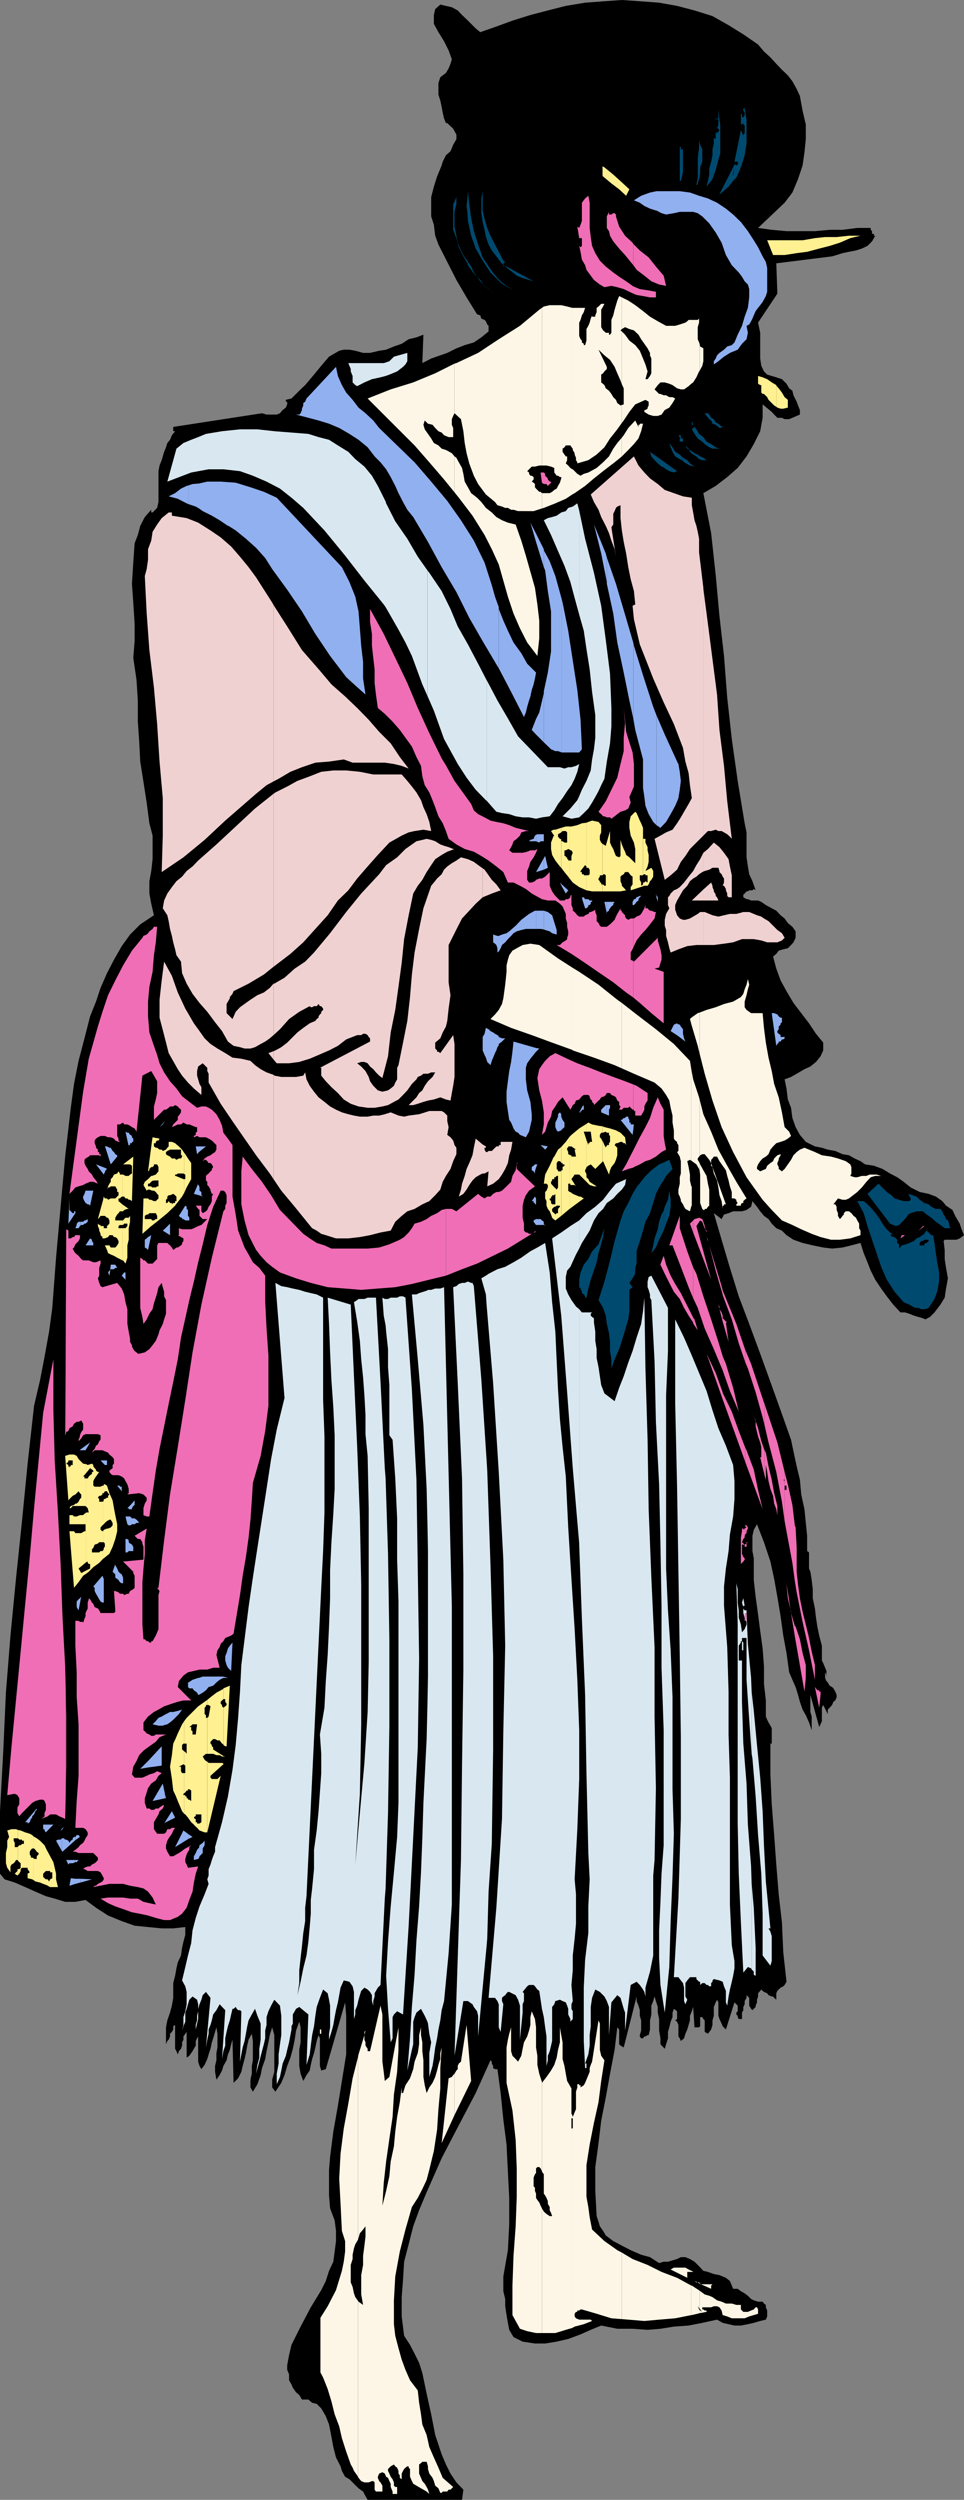
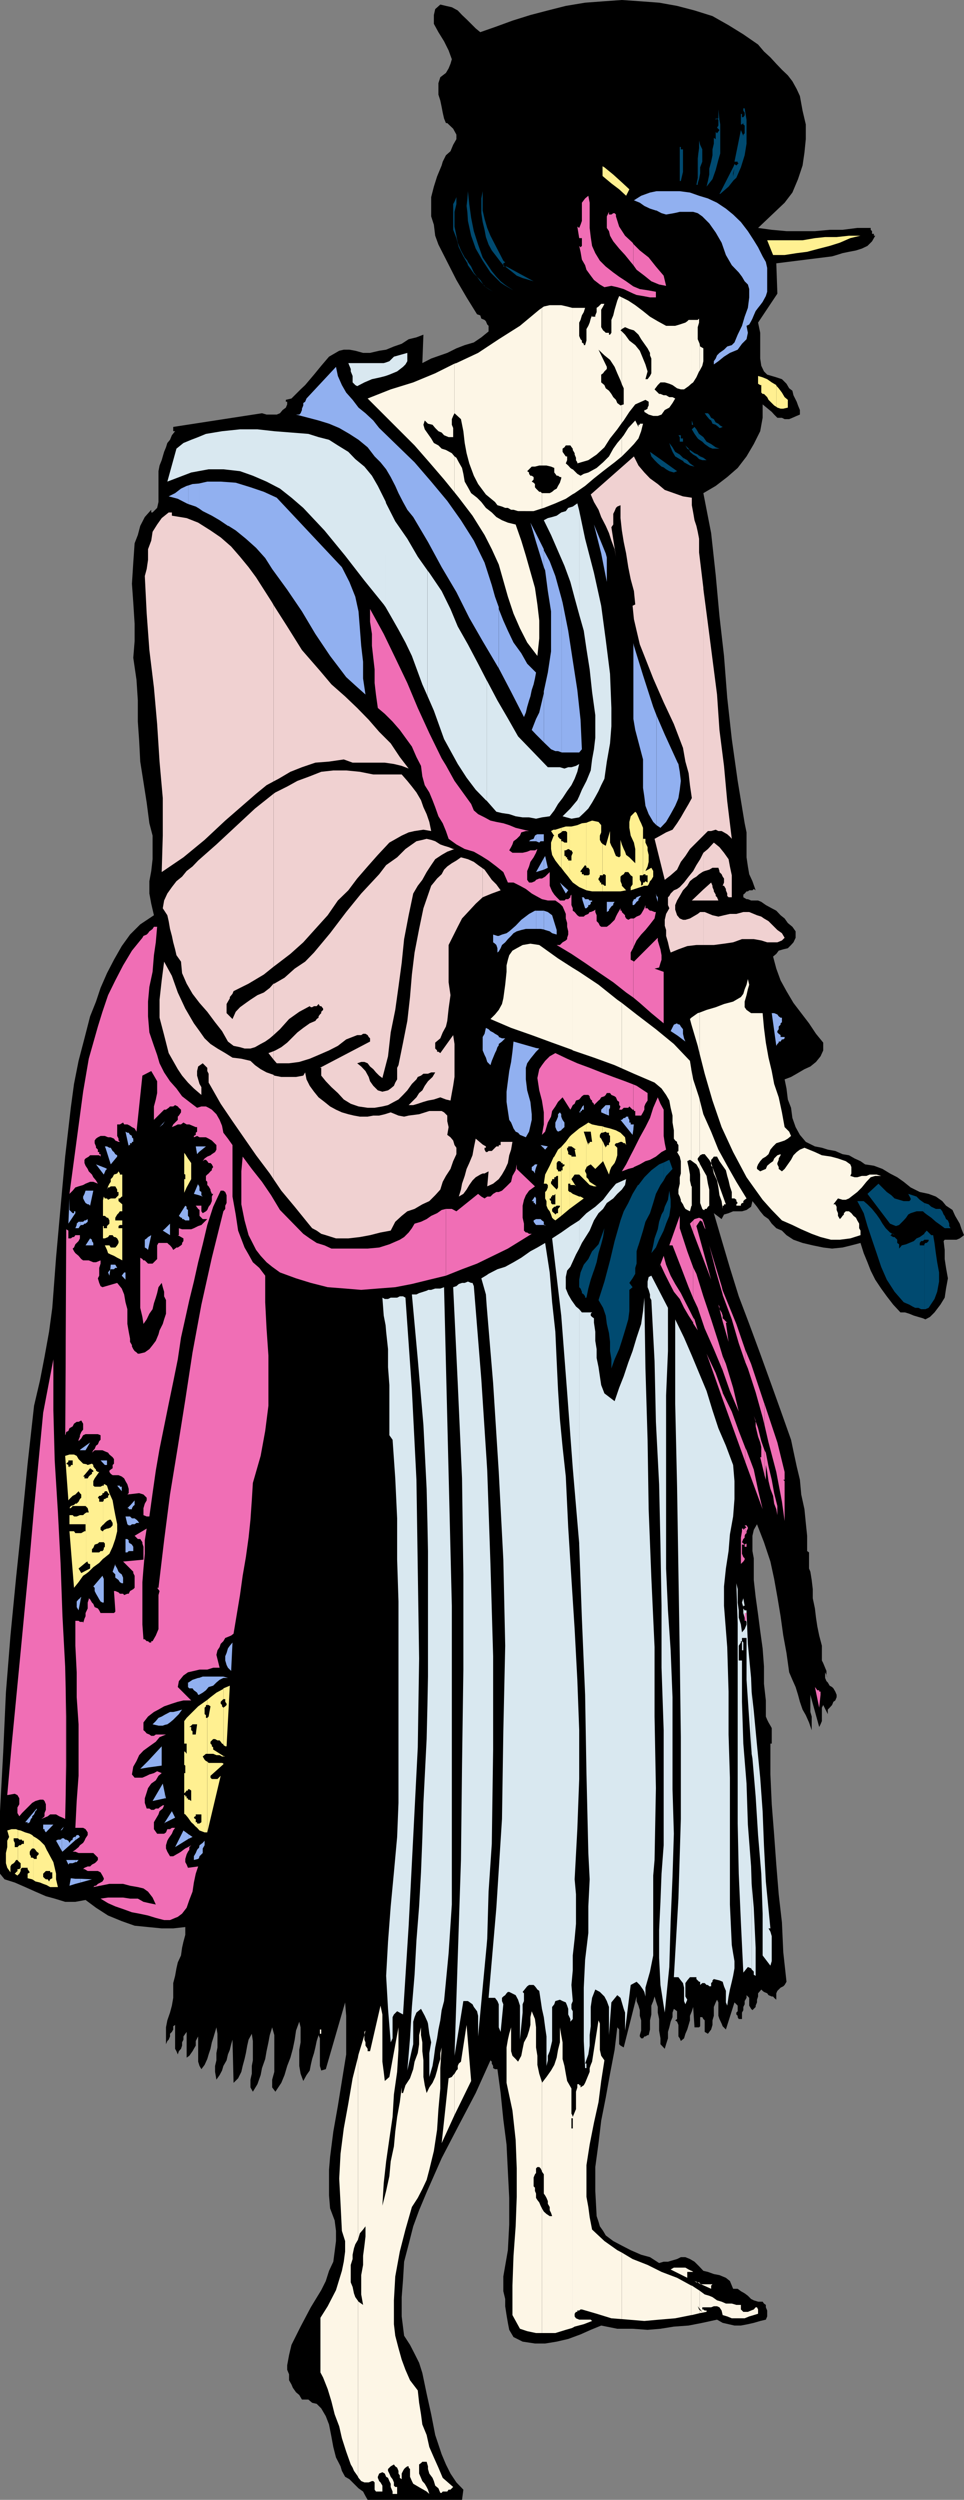
<svg xmlns="http://www.w3.org/2000/svg" width="359.5" height="932.199">
  <rect width="100%" height="100%" fill="#808080" stroke="none" />
  <path d="m298.3 35.8 1 5.5 1.2 5.098v5.5l-.5 5-.7 4.801-1.698 5.102-2.102 5-2.898 3.797L282.703 85l5.098.7 5.5.5h10.601l5.5-.5h4.801l5.5-.7h5v.7l.5.5v1h.7v.698h.5l-1.2 2.102-1.703 1.7-2.098 1-2.199.698-2.601.5-2.399.5-2.203.7-1.7.5-20.8 2.601.402 11.301-7.199 10.8.797 3.798v9.601l.402 2.7 1 2.101 1.2 1.2 3.398 1 2.102.698 1.699 1.7 1 1.703 1.199.898.402 1.7 1.2 2.402.5 1.398.699 1.7v1.699l-1.2.5-1.601.703-1.2.5h-1.698l-1-.5h-1.7l-1.199-1.203-.902-1-3.399-2.797v5l-.902 5-2.398 4.797-2.7 4.601-3.3 4.301-3.899 3.398-4.3 3.301-4.602 2.7 2.902 14.902 1.7 15.597L268.3 229.7l1.7 14.898 1.203 15.601 1.7 15.399 2.199 15.601L277.703 307l.7 3.398v9.301l.5 3.399.5 2.902 1.199 2.598L281.8 332l-.7-.5-.5.5h-1.199l-.5.398h-.5l-.699.801-.5.399v1l1.2.703h.5l1.199.5h2.601l1.2.5 1.699 1.199 2.199 1.2 1.699.898 1.602 1.703 1.5 1.199 1.199 1.7 1.699 1.398 1.203 1.703v2.398l-.8 1.7-.903 1-1.2 1.199-1.698.402-1.7.5-.902 1.2-1.2 1 1.2 4.5 1.602 4.398 2.199 4 2.601 4.402 2.899 3.8 2.902 3.798 2.598 3.902 2.699 3.3v2.9l-1 2.198-1.7 2.102-2.097 1.7-2.203 1-2.898 1.698-2.102 1.2-2.398.902.699 3.398.5 4.102 1.199 3.098.5 3.8 1.203 3.403 1.598 2.898 2.199 2.602 3.402 1.699 2.598.5 2.203.7 2.797.5 2.703 1.198 2.399.403 2.101 1.199 2.2 1 1.699 1.2 3.3.5 3.2 1.198 2.8 1.7 2.7 1.402 2.398 1.7 2.602 2.1 3.398 1.7 3.3.7 2.7 1 2.402 1.698 1.399 1.7 2.402 1.601 1 2.2 1.7 2.902.699 2.097.898 2.2-.898.703-.7.5-1.199.5H352.3l-.399.5.399 3.297v3.402l.5 3.3.699 3.9-.7 3.8-.5 3.398-1.597 2.602-2.203 2.898-1.7 1.7-1.698.902-.899-.402-1.703-.5-1.7-.5-1.698-.7-1.602-.5h-1.7l-2.698-2.898-2.399-3.102-2.101-2.898-2.2-3.3-1.699-3.4-1.203-3.1-1.398-3.4-1.2-3.8-3.402.898-3.297.801-3.902.399-3.301-.399-3.898-.8-3.801-.899-3.399-1.2-2.601-1.702-1.7-1.7-2.1-.898-1.7-1.7-1.198-1.702-1.7-1.2-1.402-1.699-1.2-1.699-1.698-2.102-.5 2.102-1.7 1.2-1.699.5h-3.3l-1.7.698-1.703.5-.898 1.7-2.899-2.2 2.899 9.903 3.101 10.5 3.297 10.597 3.902 10.301 4.098 11.102 3.8 10.5 3.802 10.597 3.898 11 .902 4.301 1.2 5.602 1.199 5 .5 5.5 1.199 5.5.5 5.097.5 4.801v5.7l.703.5v6l.5 1.199.5 3.101.399 3.399V596l.8 3.8.399 3.4.5 3.3.699 3.398 1 3.801v5.5l.5 1 .703 1.7.5 1.199v1.703l.5.898-1-2.101v2.101l.5 1.2.5.5.7 1.199.898.5.5.5.699 1.203.5 1.199v.898l-.5 1.2-.7.5-.5 1.203-.898 1-.699.699v1.7L307 635.8l-.5 1v5l-.5 1.2-.5 1-3.297-12v6.398l.5 1.7v5.101l-1-2.898-1.203-2.703-1.2-2.098-1-2.902-.698-2.598-.899-2.902-1.203-2.7-1.2-2.8-1-7.2-1.198-6.5-1-7.199-1.2-7.199-1.199-6.7-1.402-6.5-2.399-7.202-2.601-6.7-1.2 2.102-.5 2.2v5.698l.5 2.7v8.101l.7 6.301.902 6.5.797 6.2.902 6.5.5 6.698v6.5l.7 6.2v6l.5 1.203.5 1 .699 1.199.5.898v5.801h-.5v11.5l.5 11.102.902 11.5.797 11 .902 11.097 1.2 10.5.5 11.102 1.199 11-.7 1.2-.5.5-1 .5-1.199 1.198-.402.903v2.398l-.797-.699-.402-.5h-.5l-1.2-.5-.5-.7-1.199-.5-.5-.402-.5-.5-.402.5-.797.903v1.199l-.402 1.2v1l-.5 1.198v.5l-1.2 1.2-.5-.5-.699-1.2V745l-1-1v1l-.699 1.2v1.198l-.5 1v1.2l-.5.902v2.398H275.5l-.398-.699v-.5l-.5-.5v-.699l.5-.5v-2.102l-1.2-1.199-3.199 10.102-1.203-1.203-.398-1-.801-1.7-.399-1.199v-5l-.5-1-.5 1-.699 1.7v3.3l-.5 1.7v1.699l-.5 1.703-1.203 1.597-1.2-.699v-4.3l-.5-.5-.398-.7h-.8v3.399l-.399.402H259l-.5-7.602L258 750l-.7 1.7v1.698l-.5 1.7-.5 1.703-.698 1.597-.5 1.7-1.2 1-.402-1-.5-.7v-4.3l-.5-1.2-.7-.5.7-.5V750l-1.2-.902-.5 1.402v1.7l-.698 1.698-.5 2.102-.5 1.7v2.398l-.7 2.203-.5 1.699-1.601-1.7v-2.202l-.5-2.899v-4.3l-.5-2.399v-2.102l-.7-2.199-.5-1.699-.5 1.7-.699 1.698v3.301l-.5 2.2v3.402l-.5 2.097h-.402l-.797.5h-.402l-.5.7h-.7l-.5-.7v-.5l.5-1.699v-3.8l-.5-1.7v-2.101l-.5-1.7-.699-1.699V744.5l-4.8 19-1.2-.7-.5-.5v-5.5l-.699-.8-1 8.398-1.703 8.903-1.598 8.898-1.699 8.602-1 8.398-1.203 8.899V817l.5 9.398.703 2.102.5 1.7 1.2 1.698 1 1.7 2.8 2.101 3.2 1.7 3.3 1.699 3.899 1.703 3.3.898 3.399 2.2 1.699-.5h1.602l3.398-1 1.402-.7h1.7l1.699.7 1.699 1 1.703 1.699 1.598 1.703 1.699.398 2.203.801 2.098.398 2.402 1 1.5 1.2 1.2 2.902h1.699l1.199.898 1.402.801 1.2.899 1.199 1.203 1 .5 1.601.5h1.7l.5.699.699.5v.898l.5 1.2v2.203l-.5 1.199-2.102.5-2.398.7-2.2.5-2.601.5h-2.399l-2.199-.5-2.203-.5-2.098-1.2-5.5 1.2-5.101 1-5.5.398-5 .8-4.801.403-5.598-.403h-5.699l-6-1.199-3.902 1.602-3.801 1.699-4.598 1.7-4.3 1-4.301.698H199.5l-4.598-.699-3.402-1.699-1.598-2.7-.5-2.6-.5-2.9-.5-3.3v-2.7l-.699-2.902v-5.5l1.7-9.8.5-9.598v-9.902l-.5-9.797-.5-10.102-1.2-9.3-1-9.899-1.203-8.902h-.898l-.7-.399v-.8l-.5-.899v-.7l-.5-.5-5.5 12.2-6.3 12-6.399 12.3-5.601 12.7-2.801 6.7-2.2 6-1.699 6.698-1.699 6.5-.402 6.7-.5 6.5v7.203l.902 7.199 2.2 3.398 1.699 3.301 1.699 3.399 1.199 3.8 1.602 7.7 1.699 7.703 1.5 7.699 2.402 7.2 1.598 3.8 1.699 3.398 2.203 3.301 2.598 2.7-.5 3.8h-35.2l-.8-1.398-.899-1.703-1.699-1.2L132 926.2l-1.7-1.699-1.597-.902-1.203-2.2-.5-1.699-1.7-3.3-1-3.899-.698-3.8-.899-4.602L121.5 901l-1.7-2.902-1.698-1.7-1.7-.398-1.402-1.2h-2.398l-1-1.702-1.2-1-1.199-1.7-.5-1.199-.902-1.601v-2.2l-.7-1.699V882l.7-3.8.902-3.802 1.7-3.398 1.699-3.402 3.8-7.2 3.899-6.398 1.699-3.402 1.203-3.797 1.598-3.403.5-3.8.5-3.899v-3.8l-.5-3.899-1.7-4.5-.398-4.8v-9.602l.399-4.797 1.199-9.403 1.699-9.597 1.5-9.301 1.602-9.902v-14.399l-.399-5-7.203 24.899-1.7.5-.5-1.7v-10.3l-.5-1.2-.698 2.2-.5 2.402-.5 2.098-.7 2.203-.5 2.199-.402 2.098-1.2 1.703-1.198 2.199-1-2.7-.5-2.902v-6l.5-2.8V756l-.5-2.102-1.2 3.301-.5 3.399-.699 3.402-.902 3.3-1.2 3.098-1 3.403-1.199 2.898-2.199 3.301-1.203-1.602V775.5l.8-2.902v-13.7l-.8-2.898-.898 2.898-.5 2.7-.7 3.3-.5 2.903-1.199 3.398-.5 2.602L96 777.199 94.3 780l-.898-1.602V775.5l.5-2.2v-2.902l.399-2.097v-7.203l-.399-2.7-1.199 2.2-.5 2.203-.5 2.797-.5 2.203-.703 2.597-.5 2.2L88.8 775l-1.698 1.7-.399-16.102-.5 1.703-.5 2.097-.703 1.7-.5 2.203-1.2 2.097-.5 1.7-.898 1.703-1.199 1.699-.5-2.902v-2.2l.5-2.097v-2.703l.399-2.098v-5.102L80.703 756l-.5 1.7-.703 2.398-.5 1.5-.5 2.402-.7 2.098-.5 1.703-1 2.199-1.198 1.598-.7-1.2-.5-1.597v-9.403l-.402.7-.5 1v1.703L72.3 764l-.5.898-.5.7-.698 1-1 .703v-9.602l-.5.7-.7 1v1.199l-.5 1v1.203L67.5 764l-.797.898-.402 1.2-.5-1.2-.5-.898v-8.902l-.7.5v1.203l-.5.898-.699.7v1l-.5 1.199-.5.5-.5 1.203V756l.5-2.602 1-2.898.7-2.602.5-2.898v-5.5l.699-2.7.5-2.8.5-2.2 1.199-2.6.402-2.9.5-2.202.7-2.598v-2.902l-4.5.5H60.3l-5.098-.5-5-.5-4.8-1.7-5.102-2.097-4.5-2.903-3.899-2.898-3.8.7H24.3l-3.899-1.2-3.3-.902-3.899-1.7-3.8-1.699L5.5 702l-3.797-1.2L0 698.7v-23.302l1.203-22.097 1-22.102 1.7-21.3L6 588.3l2.203-21.102 2.098-21.398 2.402-21.602 2.2-9.398 1.698-8.8 1.699-9.402 1.199-8.899L20.902 469l1.7-19 1.699-18.7 2.101-18.202 1.2-8.899 1.699-8.601 2.199-8.399L33.602 379l2.199-5.5 1.699-5.102 2.402-5.5 2.598-5 2.902-5.097L48.5 348.5l3.8-3.8 5.102-3.4-1-4.3-.699-3.8v-4.602l.7-3.797.5-4.403v-8.8l-1.2-4.598-1-7.7-1.203-7.702L52.3 284l-.398-7.7-.5-7.202v-7.899l-.5-7.699-1.199-8.2.5-6.202v-6.5l-.5-7.899-.5-7 .5-7.898.5-7.203 1.2-3.098.898-3.402L54 192.8l2.402-2.703v1h.5l1.7-1.7.5-2.199v-11.5l.398-2.101.8-2 .403-1.399.5-1.699.7-1.7.5-1.6 1-1.2.699-1.7 1.199-1.5h-.7v-1.6l33.102-5.102 1.7.5h3.8l1.2-.5 1-1.2 1.199-.898.5-1.2v-1h-.5v-.702l2.101-.5 3.399-3.399 1.699-1.601 3.3-3.899 2.7-3.3 2.902-3.399 3.797-2.2 1.703-.402h2.098l2.199.403 2.902.797H138l3.402-.797 2.598-.403 2.902-1.199 2.899-1 2.601-1.699 2.899-.7 2.601-1-.402 10.598 3.3-1.699 3.403-1.199 2.598-.902 3.402-1.7 3.098-1.199 3.402-1 2.797-1.898 2.703-2.203V121.5l-.5-.5-.5-1.2-.5-.5-1.203-.5-.398-1.202-1.2-.399-3.902-6.3-3.797-6.5-3.402-6.7-3.301-6.5-1.2-3.3-.5-4.098-1-3.102V73.5l1-3.902L163 65.8l1.703-4.102.399-1.398 1.199-2.403 1.699-1.5L169 54l1.203-2.102V50.2L169 48l-2.2-2.102h-.5l-.698-1.699-.5-2.199-.399-2.102-.5-2.398-.703-2.2V31l.703-2.2 2.098-1.6 1-1.7.699-1.7.5-1.702-1.2-3.297-1.698-3.403L163.5 12l-1.7-3.102v-3.3l.5-2.2 1.903-1.699 2.098.5 2.199.5 2.203 1.2 1.598 1.699L174 7.199l1.703 1.7 1.7 1.699L179.101 12l6-2.102 6-2.199 6.699-2.101 6.5-1.7L211 2.2l7.203-1.2 6.7-.5 7-.5 7.199.5 6.699.5 6.699 1.2 6.5 1.698L265.703 6l6 3.398 5.5 3.403 5.5 3.797 2.2 2.601 2.398 2.2L289.5 23.8l2.102 2.2 2.199 2.098L295.5 30.3l1.602 2.898 1.199 2.602" />
  <path fill="#f0d1d1" d="m102 439.7 2.902 4.3 5 6 5.098 6.3 1.402 1.7 1.7.898 1.699 1.2 1.699.5 3.8 1.203h4.602l4.301-.5 3.797-.703 3.902-1 3.801-.7 1.7-3.3 2.398-2.2 2.101-1.699 2.7-.898 2.898-1.703 2.602-1.2 2.199-2.199 1.902-2.101.899-2.899 1.199-2.199 1.699-2.602 1-2.898 1.203-2.602V428l-.703-1-.5-1.7-1-1.202-1.2-.899.5-2.898-.5-2.203V416l-1.198-1.2-.899-.5h-4.601l-3.801 1.2-3.899.5-1.699.398-2.101-.398-1.2-.5-1.699-.7-2.203.7-2.098.5h-2.199l-2.101.398h-2.899L132 416l-2.098-.5-2.402-.7-2.2-1-2.198-1.202-2.102-1.7-2.2-1.699-1.698-2.101-1.602-2.2-1.2-2.398-.5-2.602-.698 1.2-2.7.5h-5.5l-2.601-.5-.301-.297v38.898" />
  <path fill="#f0d1d1" d="m102 400.8-2.598-.902-2.199-1.199-2.101-1.5-1.7-1.601L90 394.8l-3.297-.403L84 392.7l-2.898-1.7-2.602-1.7-2.2-2.1-1.898-2.7-2.101-2.902-3.2-5.5-2.8-6-2.2-6.2-2.898-5.3-.902 7-.801 7.203v6.699l1.703 6.5 1.7 6.7 3.398 6 1.601 2.398 2.2 2.601 2.199 2.2 2.8 2.402v-2.903l-.699-1.199-.5-1.699-.402-1.402v-1.7l.402-1.699 1.7-1.199 1.699 1.7v1.198l.5 1v3.301l.699 1.2 3.8 6.699 4.403 6.5 4.5 6.5L95.5 430.8l5.102 6.797 1.398 2.101V400.8m0-5.702 1.203 1.402h4.598l3.8-.5 3.899-1.2 3.3-1.402 3.903-1.699L126 390l3.102-2.402 4.101-1.598h1.5l.7-.5h.898l.8.5.399.7.5.5v1.198l-18.7 9.801h.5v2.899l1.7 2.101 2.102 2.2 2.398 2.199 2.203 2.402 2.598 1.598 2.902 1 3.399.5h2.601l2.899-.5 2.101-.5 2.2-1.2 1.699-.898 1.699-1.7 1.601-1.702 1.7-2.399 1.699-1.699.5-.902 1.199-.5.902-.7h1.7l1.199-.5h1.5l-1 1.7-1.7 1.601-1.199 1.7-.902 1.699-1.2 1-1 1.601-2.898 2.899h1.7l1.699-.5 2.101-.7 1.7-.5L161.8 410l2.402-.8 2.098.8 1.699.398.5-2.8.5-2.7.5-3.3V389.3L169 386l-4.797 6.7-.703-.5h-.5v-.5l-.7-.7v-2.2l1.903-1.6.899-2.2 1.199-2.2.5-2.1.5-4.602.699-5-.7-4.797v-13.903L169 349l1.703-3.402 1.598-3.098 2.699-2.902 2.402-2.598 2.598-2.402V323.8l-1.7-1.203-1.597-1.2-2.203-1-2.598-.699-1.699 1.2-1.703 1-1.7 1.199-1.198 1.203-.899 1.699-1.703 1.598-1.2 1.5-1 1.203-2.898 8.398-1.601 7.7-1.7 8.8-1 8.2-.699 8.402-1 8.898-1.601 8.102-1.7 8.398-.5 1v4.301l-.699 1.2-.5 1.198-1.199 1-1 .7-2.101.5-1.7-.5-1.699-1.7L138 403.2l-.5-1.601-1.2-2.2-1.597-1.699-1.5-1.199 1.5-.5h1.2l1.199.5.898 1.2 1.203 1 1 1.198 1.2 1.2 1.199.902 2.101-8.102 1-8.898 1.7-8.402 1.199-8.598 1.199-8.902.902-8.899 1.7-8.898 1.699-8.102 1.699-2.898 1.699-2.203 1.602-2.899 1.699-2.601 1.5-2.2 2.402-1.597 2.098-1.203 2.699-1h-.5l-1.7-.7-1.698-.5-1.399-.5-1.902-1.199-1.5-.5-1.7-.398-1.601.398-2.2.5-4.097 2.899-3.101 3.101-4.102 2.899-2.598 3.402-6.699 7.2-5.601 6.898-6 7.902-6 7.2-3.301 3.398-3.899 2.601-3.8 3.399-3.801 2.203H102V386l2.402-2.2 3.399-3.8 3.8-2.7 3.899-2.1.402.398h.5l.7-.399h1l.699-.8.5.8h.5l.699.899v.5l-.7.703v.5l-.5.5-.5.699v.5l-.698.5-.5.7-2.102.898-2.398 1.703-2.2 1.699-3.8 3.8-2.2 1.7-2.199 1.2-.703.3v3.098" />
  <path fill="#f0d1d1" d="m102 392-1.898.7 1.898 2.398zm0-25.2-1.398 1.598-2.2 1.7-2.402 1-2.598 1.703L91.703 374l-2.203 1.598-1.598 1.703L86.703 380l-2.203-2.2v-3.402l.5-.898.703-1.2v-.5l1-1.202.399-1 5.601-2.797 5.7-3.403L102 360.5V296l-6.898 5.5-14.399 13.398-6.8 6-2.102 2.2-2.2 1.703-1.699 2.097-2.101 1.7-1.7 2.203-1.699 2.398-1.199 2.602-.5 2.898 1.7 2.602.5 2.199.5 2.898.699 2.602.5 2.398L65.3 354l.5 2.2 1.699 2.398.402 4.3 1.7 3.903 2.199 3.797L74.402 374l2.899 3.3 2.902 3.9 2.598 3.3L85 388.398 87.102 390l2.398.5 1.703.5h2.2l1.699-.5 2.101-1.2 1.7-.902 1.699-1.199L102 386v-19.2" />
  <path fill="#f0d1d1" d="m102 360.5 1.203-.902 5.098-3.899 4.8-4.3 4.5-5 4.602-5.098 3.797-5.5 3.902-3.801 3.301-4.402 3.899-4.5 3.8-4.297 4.301-4.602 4.598-2.601 2.601-1.2 2.2-.5 3.3-.5 2.899.5-.7-3.398-1-2.902-1.199-2.598-.902-2.602-1.7-2.898-1.698-2.2-1.7-2.1-2.101-2.4h-10.598l-5-1-5.101-.5H124.3l-4.5.5-4.301 1.7-4.598 1.7-3.8 2.1-4.399 2.2-.703.5v64.5" />
  <path fill="#f0d1d1" d="m102 291.398 1.902-1 4.399-2.597 4.3-1.703 5-1.7 5.102-.398 5.5-.8 3.297 1.198h12l3.402.5 2.899.7 2.601 1-3.3-4.297-3.399-5.102-4.3-4.3-3.903-4.5-4.297-4.399-4.5-4.3-5.101-4.5-4.301-5.102-6.7-7.7-5.5-8.8-5.101-8v65.8" />
  <path fill="#f0d1d1" d="m102 225.598-.5-.899-6-9.398-2.797-3.801-3.203-3.902-3.297-3.797-3.902-3.403-3.801-2.597-4.598-2.903-4.3-1.699-5.5-.898v-1.203h-1.2l-2.601 2.101-1.7 2.399-1.699 2.703-.5 3.297-1.199 3.203v4l-.5 3.398-.703 2.602.703 14 1 13.597 1.7 14L58.601 270l.898 14 1.203 13.598v14l-.402 13.601 8.101-5.5 7.899-6.5L84 306l7.703-6.7L95.5 296l3.902-3.2 2.598-1.402v-65.8m78 212h.703l1.5-.797-.5 5.597 2.2-1L186 439.7l1.203-1.699 1.2-2.102 1-2.199.5-2.898.699-2.102.5-2.898h-4.399V427H186v.5h-.898l-1.7 1.7h-1.199l-.5.398h-.5l-.5-.899V428h.5v-.5l-1.203-.7v10.798m0-10.798-2.598-2.202-.699 3.402-.5 2.8-1.203 2.9-1 2.198-.7 2.602-1 2.898-.398 2.2-.8 2.601 1.699-1 1.199-1.601 1-1.7 1.203-1.699 1.2-1.199 1.699-1 .898-.402V426.8m0-92.202 3.402-1.399 3.301-1.199-1.601-2.2-1.7-1.702-1.199-1.7-1.5-2.097-.703-.5v10.797m82.3 17.8h3.903l3.797-.5 3.402-.5 3.301-1.199h4.399l2.8.5 2.2.7h3.8l1.7-.7 1-1-1-1.699-1.7-1.2-1.199-1.202-.902-.899-1.2-1.199-1.699-1-1-.7-1.601-.5-2.899-1.202h-2.199l-2.601.703h-2.399l-2.203.5-2.098.5-2.199-.5-2.902-1.203h-.5v12.3" />
  <path fill="#f0d1d1" d="M262.3 340.098h-1.198l-.899.703-1.703 1-1.2.699-1.698.5h-.899l-1.203-.5-1-1.2-.7-2.1v-1.7l.7-1.7 1-1.702 1.203-2.098 1.598-1.7 1-1.702 1.199-1 1.203-.7 1-.898 1.2-.8.398-.2v-7l-1.2 2.398-1.398 2.2-1.203 2.203-1.7 2.097-1.698 2.2-1.602 1.703-1 .699-1.2.5-1.198 1.2-.5.898-.5.5v2.902l.5 1.2-1.2 2.1-.5 2.2v2.2l.5 1.6v2.2l.7 2.398.5 2.2.5 1.601L253 354l3.3-1.2 3.403-.402h2.598v-12.3" />
  <path fill="#f0d1d1" d="M262.3 335.8h5.602l-.5-1.202-.5-.5v-.5l-.699-1.2V332l-.5-1.2v-.5l-.5-1.202-2.902 2.601v4.102m-.001-4.101-4.3 4.1h4.3zm0-6.7.5-.2 1.7-.5 1.203-.702h2.2l.398 1.203v.398l.8.801.399.898.5.7v1.5l-.5 1.203h.5l.703 1.199v.5l.5 1.2v.898l.5.5h1.2v-8.2l-.7-3.3-.5-2.7L270 318l-1.7-2.102-2.097-1.699-2.203 2.399-1.7 1.402v7m0-13.402 1.7-1.7h1.203l1.7-.5 1 .5h1.199l.898.5 1.203.7 1 .902.7.8-1.7-14L270 285.599l-1.7-13.399-.898-13.199-1.699-13.2L264 232.599l-1.7-13v92" />
  <path fill="#f0d1d1" d="M262.3 219.598v-.399L260.704 206v-5.102l-.5-2.597-.5-2.203L259 194l-.5-2.902-.5-2.7v-2.8l-3.297-.5-3.402-1.2-3.399-1.199-2.601-2.199-2.899-2.102-2.101-2.199-2.2-2.601-1.699-3.399-16.101 14.2 1.199 2.8 1.703 2.899 1 2.703 1.7 3.297 1.199 2.703.898 2.797 1.203 3.203.5 2.797-1.703-11 .703-1v-4l.5-1 .5-1.2.5-.5 1.2-.5v4.801l.5 4.602.699 4.297.898 4.3.8 5.102.903 4.5 1.2 4.398.5 5-1 .5.5 5 1 4.301 1.199 5.102 1.699 4.297 3.3 8.402 3.899 8.898 3.8 8.102 3.403 8.898.899 5.102 1.199 4.3.5 4.5.699 4.798-1.2 2.203-1.698 2.898-1.2 2.102L252.5 307l-1.7 2.398-2.398 1-2.101 1.2-2.2 1.203 3.801 15.297 2.2-1.7 2.398-2.097 1.402-2.903 1.7-2.199 1.699-2.601 2.402-2.399 2.2-2.199.398-.402v-92" />
-   <path fill="#d9e8f0" d="m143.8 704.2.903-28.102.5-32.098v-32.7l-.5-31.902-.902-28.097v152.898M143.8 551.3l-.3-3.8-1.598-32.2-1.699-31.402h-3.101l-1.2.5h-2.199l-.5.403-1.203.797 1.203 7.203 1 7.199.5 6.898.7 6.7.5 6.8.398 7.2v7.203l.8 8.097.399 19.5V619.7l-.398 18.7-1.2 19-1.699 18.699L132.5 695.3l1.703-26.403.5-25.898v-52.102l-.5-25.398-1-25.902L132 513.199l-1.2-26.699-8.597-2.602.5 9.801.399 10.602.5 10.5.699 9.898.5 10.5v20l-.5 9.301-.7 10.598-.5 10.3V596l-.398 10.5-.5 10.598-.703 9.8-.5 9.903-1.7 10 .5 7.199v7.2l-.5 7.198-.5 7-.698 7.2-1 7.203V697l-.7 7.2-.5 4.3v5.098l-.402 5-.5 5.5-.7 5.101-1.198 4.801-1 5-1.2 5 .7-4.5v-4.8l.5-4.602.5-4.297.5-5 .699-4.403v-5l.5-4.3 5.5-115 .699-13.7L121 564v-28.3l-.5-13.7v-38.102l-2.398-1.199-2.2-.5-2.101-.5-2.2-.699-2.398-.5-2.101-.5-2.2-.402-2.199-1.2 3.399 42.903-2.899 11.797-2.101 11-1.7 11.101-1.699 11-1.703 11-1.7 11.102-1.597 11-1.5 12L90 620.898l-.5 9.903-.7 9.797-.898 10.101L86.703 660 85 669.898l-2.2 9.602-2.597 9.3v1.7l-.703 1.7-.5 1.398-.5 1.703-.7 1.699v2.398l-.5 1.403.5 1.699-1.5 3.898-1.898 4.5L73 715.2l-1.2 4.602-.5 4.797-1.198 4.601-1 4.301-1.2 5 1.2 2.2.5 2.1v4.598l-.5 2.602-.7 2.2v2.898l-.5 2.101.5-1.601.7-1.7V750.5l.5-1.402 1-3.399L71.8 744.5l1.699 1.2.402 1.698V750l-.402 1.7v1.698l-.5 1.7v1.703l.5-2.203.402-1.7v-3.8l.5-1.7.7-1.699.5-1.699 1.199-1.2 1.7 2.2-1.7 18.5.5-2.902.5-2.2v-1.597l.7-1.703.5-1.7.5-2.199 1.203-1.601 1.2-2.2 2.097 2.2-1.2 18.203.5-2.903.7-2.097v-2.703l.5-2.399.5-2.101.703-2.2.5-2.199.5-2.101h.399l.8-.7.399.7.5.5h.699l.5.402v.5l-.5 18.3.5-2.702.5-2.598.703-2.402.5-2.7.5-2.8.5-2.2 1.2-2.199 1.199-2.101.898 2.601 1.203 2.899v6l-.5 3.402v3.3L96 770l-.5 3.3 2.203-8.402.7-2.597.5-2.203v-2.899l.5-2.101v-2.899l.699-2.199 1-2.102 1.199-2.199 2.101 2.2.5 3.8v7.2l-.5 3.402-.5 3.797v3.402l-.699 3.8v3.9l1.2-2.7.5-2.402.5-2.598 1.199-2.902.5-2.2.699-2.8.5-2.7.402-2.097v-1.203l.5-1v-3.399l.7-1.199.5-.902 1.199-.7L115 751.2l-.7 18.8 1.2-3.902.402-3.297.5-3.903.7-3.3.5-3.899.5-3.3L119.3 745l1.199-3.102 1.703 1.403.5 2.398.399 2.2V756l-.399 2.398v2.2l.899-2.899.699-2.601.5-2.899.5-2.601.699-2.899.5-2.699.5-2.8 1.203-2.7 2.098.5 1.199 1.7.5 2.1v12.298-2.2l.5-1.699v-1.601l.703-1.7.5-2.199.5-1.699.5-1.602 1.2-1.199 1.199.7.898.902.703 1.199v2.2l.5 1.698V750v-3.8l.5-1.7v-1.2l.5-.902.7-1.199 1-1L143.5 708l.3-3.8V551.3" />
  <path fill="#d9e8f0" d="m143.8 494.2.2 2.398.703 6.5v6.703l.5 6.699v18.7l1.2 1.698 1 14.403.699 14.898v15.399l.5 15.601v75.102l-.5 12.699-1.2 13.2-1.199 12.698-1 13.2L144 736.8l.703 12.297 1 12.5.7-1.5v-7.899l.5-1 1.199-1.199 2.199 1.2 2.101-33.102 1.7-33.098 1.699-33.402.5-33.098-.5-33.102-.5-33.597-1.7-33.602-2.398-34.3-.902-.5h-1.2l-1 .5h-2.398l-1 .5h-.902v9.8" />
  <path fill="#d9e8f0" d="M143.8 484.398h-.3l-.898-.5.5 6.7.699 3.601v-9.8m-.001-258.001 1.903 3.301 2.899 5.102 2.601 4.797 2.399 5 3.898 10.601 1.902 4.301v-46.8l-3.601-5.102-3.899-6.7-4.5-6.5L144 187.7l-.2-.699v39.398m0-39.399-2.898-5.8-2.199-3.802-2.8-3.398-3.403-2.8-2.598-2.7-3.902-2.402-3.297-2.098-3.902-1-3.801-1.2-6.297-.5-6.402-.5-6.301-.702h-6.5l-6.7.703-6 1L73.903 163l-2.601 1-2.899 1.2-2.601 2.1-3.399 12.298 8.899-3.399L77.8 175h5.5l6.199.7 4.8 1.698 5.102 2.2 5 2.601 4.301 3.399 4.399 3.8 7.898 8.403 7.703 9.398 7.2 9.301 7.199 8.898.699 1V187m0-46.8 1.403-.5 2.899-1.2 2.199-1.7.902-.902.7-1.199v-3.101l-5 1.402-1.7 1.7-1.402.5v5" />
  <path fill="#d9e8f0" d="m143.8 135.2-.698.198h-13.2l.399 1 .5 1.2v.902l.699 1.7v2.398l1 1 .703.402 2.7-1.402 2.8-1.2 3.2-.699 1.898-.5v-5m15.601 618.699.2.7.5 3.8.699 3.2-.7 4v8.902l1.2-4.102.5-3.097.5-3.801.699-3.402.5-3.297.703-3.403.5-3.8.899-3.399 1.699-17.8 1.199-18.2V598.801L165.602 480l-1.399.5h-1.902l-1.5.5h-1.2l-.199.2v86.698l.2 10.5V625.2l-.2 10.602v118.097m0-118.099-.3 12.7-1.2 23.8-.402 13.2-.5 12.7-.7 12.698-1 12.7-.698 12.8-1 12-.7 11.7-1 12 1.7-7.7.5-2.097v-8.403l.5-1.699.699-1.699 1.699-1.402 1.402 2.601 1 2.2V635.8m0-154.6-1.5.5-1.601.5-1 .5h-1.7l2.2 24.198 2.101 24.5 1.2 23.801.3 12.7v-86.7m0-221.699 2.399 5.5 3.8 10.598 5.102 9.3L174 290l3.402 4.5 3.801 3.898.297.2v-44.899l-3.2-6.199-3.8-7.2-3.797-6.702-2.703-6.5-3.297-6.7-4.601-6.8-.7-.899V259.5M181.5 725.3l.203-2.402.5-17.5 1.2-17.8.5-35.2v-34.8l-1-34.399-1.2-34.8-.203-3.301V725.3m0-180.202-2-30.7-2.797-34.8-.5-1.2h-.5l-1.203-.5-1.2.5h-1l-1.198.403-.899.797L169 480l1.703 35.8 1.598 35.5.5 35.798v35.5l-.5 35.8-.399 35.2-1.199 36.5-1.203 36.5 3.3-20.399h1.7l1.703 1.2.5 1 1.2 1.601.398 1.7v7.698L180 741.2l1.5-15.898V545.098" />
  <path fill="#d9e8f0" d="m181.5 487 2.402 28.8L186 548.899l1.703 32.7.7 32.101-.7 31.899-.5 32.703-2.101 33.097L182.203 745h2.399l.898 1.2.5 1.198V756l.703 1.7 1-10.302-.5-1.199V745l.5-.5.7-.5.5-.7.5-.5h.5l2.398 1.2.902 1.7.7 2.198v12.7l1-10.098v-3.102l.5-1.199v-2.898l-.5-.5 1.699-2.102.699-.5H199l.5.5.402.5.5.7.7.5.5 3.3.5 3.399.699 3.101.5 3.801.5 3.398v11l.5-2.097v-1.703l.699-1.7.5-2.097.402-1.703v-12.7l.801-1 .399-1.199 1.699-.5 1 .5 1.199.5.5 1.2.402 1.199v2.101l.801 1.7v1l.899-1V750l-.5-.902v-1.7l.5-1.199-.5-6 .5-5.5v-5.5l.699-6.3.5-5.5v-11l-.5-5.598 1-18.703.699-18.7V645.2l-.7-18.8-1-18.899-1.198-18.7-1.2-19.202-.902-19-1.2-11-1-10.399-.698-11-.5-10.601-.5-11-1.2-11L205 474.5l-1.7-11-2.898 1.7-2.601 1.398-3.399 2.402-2.902 1.7-3.098 1.698-2.902.903-3.297 1.699-.703.5V487m0-11.5-2 1.2 1.703 6 .297 4.3v-11.5m0-176.902 3.602 4.101 2.101.5 2.7.399 2.398.8 2.601.403h2.399l2.601.5 2.2-.5 2.898-.403 1.703-2.199 1.399-2.398 1.699-2.203L211.5 295l1.602-2.2 1.199-2.402 1-2.597.699-2.903-1.2.7-1.698.5h-1.2l-1.402.5-1.7-.5h-4.5l-5.3-5.5-5.797-6-3.8-6.7-3.903-6.699-3.797-7.199-.203-.3v44.898M216 576l1 27.598L218.203 632l.5 29.2.7 29.8.5 9.8-.5 10.098v9.903l-1.2 10-.5 10.398v19.899l.5 10.101h.5V769.5h-.5l1.2-3.402.5-3.297v-3.903l.398-3.3v-7.2l.5-3.398 1.199-3.102 1.703.903 1.7 1.699.898 1.7.8 2.198v10.5L228 746.7l2.203-2.699 1.2 1 .5 1.7.699 2.398.5 1.402v6.7l2.101-17 2.2-1.2 1.199 1.2 1.199 1.698.5.903.402 1.699v2.898-6.199l1.7-6 1.199-6v-29.8l.5-5.801.5-26.797-.5-26.703V614.2l-1.2-25.898-1-25.5-.402-25.903-.797-26.597-.402-26.403-.5 5-.7 4.801-1.699 5.102-1.5 5-1.601 4.297-1.7 5.101-1.699 4.301-1.699 5-3.8-2.902-1.2-3.098-.5-3.3-.5-3.4-.703-3.402v-3.3L222 500v-3.402l-.5-3.399v-1.601l-.7-.5-.5-.5v-.7l.5-.5H217l-1-1.199V576" />
  <path fill="#d9e8f0" d="m216 488.2-1.2-1-1.698-2.4-1.2-2.1-.902-2.2v-4.3l.5-2.4 1.203-1.402 2.098-4.597 1.199-2.203v-10.5l-3.297 2.101-3.402 2.399-3.399 2.203 3.399 28.797 2.199 28.601 2.102 28.301L216 575.598V576v-87.8" />
  <path fill="#d9e8f0" d="m216 465.598 1-2.098 2.902-4.602 1.598-3.8 1.703-2.7 1.7-1.597 1.398-2.203 2.402-1.7 1.5-1.699 1.7-1.601 1.199-1.7.398-2.199-3.797 1.7L227.5 444l-2.598 3.398L222 450l-3.297 2.398-2.703 2.7v10.5m0-160.798 1.703-1.6 1.7-1.7 1.398-2.2 1.199-2.1 1.203-2.2 1-2.2 1.2-2.402.898-6.398 1.199-6.8.5-6.4V264l-.5-12.7-1.598-12.702-1.699-12.7-2.703-12.3-3.297-12.7-2.203-10.5V229.2l1.703 6 1 6.801 1.2 7.598.898 8.402 1.199 8.7v8.398l-.5 4.3-.7 3.801-.5 4.102-1.597 3.898-1.703 3.3-1 2.398v7.903" />
  <path fill="#d9e8f0" d="m216 296.898-.7 1.5-2.597 3.102-2.902 2.898 3.3.903 2.899-.5v-7.903m0-106.5-.7-2.699-1.698 1.2-1.7.5-.902 1.199-1.7.5-1.698 1.203-1.7.5-1.601.398-1.5.801 2.699 5.5 2.602 6 2.398 5.5 2.203 6 1.598 6 1.699 6.2v-38.802M251.3 737.3h1.7l.902 1.2.801 1 .399 1.7v5l.5 1.198.699-1.699-.7-1.199v-5l.7-1 1-1.2h2.402v.7l1 1h.399v1.2l.8-.7h.899l.699.7h.5l.5.5h.703v-1.2l.5-.5v-.5l.5-.5 2.098.5 1.199.5.5 1.7.703 1.698v4.301l.5 1.2.5-3.399.5-2.602.7-2.898.5-2.2.5-2.8v-2.7l-.5-2.902-.5-3.097-.7-15.102v-47.3l-.5-16.098v-16l-.5-16.602L270 598.801v-7.203l.703-6.7 1-6.5.5-6.199 1.2-6.699.5-6.5v-6.7l-.5-6-2.7-7.202-2.8-6.5-2.2-6.7-2.203-7.199-2.797-6.699-2.703-6.5-2.898-6.7-3.301-6.8v31.5l.699 30.898.5 31.7.5 31 .402 30.703v30.5L253 708l-1.7 29.3m0-53.5-.5-16.6v-34.302l-.698-17.5-1-14.898-.7-15.602v-64.5l.7-16.597v-16.102l-6.2-12-1 .5-.402 1.7V480l.402 1 .5 1.7v1.198l.5.903 1.2 22.797.5 22.601L245.8 553.5l.5 22.5.402 22.8v23.098l.797 23.301v42.899l-.797 10.601-.402 10.5-.5 10.602v10.297l.5 10.101 1.601 10.301 1.7-17 .5-17.102.699-16.5.5-16.097m29 50.597.802.801v1.2l.699.402V738v-11.7l-.7-14.902-.8-9.097v32.097" />
  <path fill="#d9e8f0" d="m280.3 702.3-.198-6.3-1.2-15.602-.5-15.3-1.199-14.899-.5-15.601v-15.399H275.5v-5.5l.8-1.199v-.5h.403v3.398h.5V612.5l-.5-.5v-1.2h1.7v15.598l1 14.903L280.3 654v-23.2l-.2-5.1-1.199-12.7-.5-12v-.5h-.699l-.5-.7v-.202 1.902l.5 1.7.7 1.6v1l-.7 1.7-1 1.2-.402-2.9-.801-2.6v-2.7l-.398-2.902v-5l-.5-2.2.5 14.903V680l.398 18.7.8 18.198.903 18.7 1.7-2.098 1.199.5.199.398v-32.097" />
  <path fill="#d9e8f0" d="m280.3 654 .302 1.7 1.199 14.198.902 14.403 1.2 14.398.5 14.899v15.601L287.3 733l.5-1.7V722l-.5-1.7-.7-1.202h.7l-1.7-17.5-.699-13.5-.5-12.7-.902-12.5-1.2-12.199L281.103 638l-.801-7.2V654m-3.099-54.7v-.5h.5l-.5-2.8-.5 1.598.5 1.703" />
  <path fill="#91b0f0" d="M291.602 380v1.2l-.5.398v.5l-.7.703v1l-.5.699v.5l.5.5.7.5v.7h1.5v.5h.699-.7l-.5.398h-.5l-.5.8h-.699v.403l-.5.5-.402.699-1.7-12.2h.903l1.2.5.5.7.699.5h.5v.5M10.3 680v-.5h-.898l4.301-5.102v.5l-.5.5-.5 1.2-.703.703v.5l-.5.5-.398 1.199-.801.5m6.801 3.3-.5-.702v-.5h-.5v-1.7h3.8l-2.8 2.903m6 6.999.199.2 4.8-4.3V685h-.5l-.5.5v.5l-.699.398-.5.801-.402-.8-.797-.399h-.402l-.5-.5h-.7v4.8" />
  <path fill="#91b0f0" d="m23.102 685.5-.5.5h-1l-.7.398 2.2 3.903V685.5m0-3.102.199-.3.5-.899-.7.7v.5" />
  <path fill="#91b0f0" d="m23.102 681.898-.5.7.5-.2zm5 20.602L30 702v-1.402h-1.898v1.902m0-1.902-1.7-.2-.5 2.801 2.2-.699v-1.902m0-6.2h.5l.699-.8h-1.2v.8" />
  <path fill="#91b0f0" d="M28.102 693.598h-3.399l.797 1.703.402-.5h1.2l1-.403v-.8m0-7.398L29.8 685l-.5-.7h-.7l-.5.7v1.2m.002-228.2H29.3l.5-.8.199-.2v-1.402h-.7l-.698.703v.5l-.5 1.199m.001-6.3h-.5v.698h-.5l-1.2-1.199v-4.3L25.5 456.3l2.602-3.903v-.699M30 702l4.3-1.2-4.3-.202zm0-105.102.3-1.398-.3.2zm0 0" />
  <path fill="#91b0f0" d="m30 595.7-.2.3-.5.398-.698.801v2.102l.699 1.199.699-3.602V595.7m0-54.9h1.902l1.7-2.902L30 540.5v.3m0-.3-.2.3h.2zm0-83.5.3-.2h.7l.5-.5h.402l.801-.702v-1l-.8.5H31.5l-.5.5h-1V457m4.8 134.598.5.5v1.203l.5 1 .7 1.199.5.898.5.801.703.399h.5V588.8l-.5-1.203-3.402 4M34.8 464.398v-.898l-.5-.7v-.5l-.698-.5-1.7 2.598h2.899M34.8 444h-2.898l-.402 1.2-.5 1v.698l.5 1 .402.7.801.5h.399l.5.5L34.8 444m4.602 102.3h.5v-1.702h-.5v1.703m0-1.703H37.5l1.602 1.703h.3v-1.703m0-108.2.5-.5-.5-.3zm0 0" />
  <path fill="#91b0f0" d="m39.402 435.598-3.601-1.399L38.703 438l.7-1.602v-.8m-.001-7.398 1.899 6 2.402-2.9v-.5l-.703-.402-.5-.8-.5-.399-.7-1.199h-.5l-.898-.5h-.5v.7m0-.7h-.3l.3.7zm4.301 161.3.5.4.5.8.7.398h.5v-2.097l-.5-1.203-.7-.5-.5-.5-.5-1.2v3.903m0-3.903L43 583.7v-.5l-1 2.899 1 1v1.203l.703.5v-3.903m0-30.899 1.7 2.098v-1.7h-.7V554h-1m0-81.2L43 471.599h-1.7l-.198 2 .199-.297H42.5l.5-.5h.703M46.8 578.2v.698h.7l.5-.5h.703v-2.8H48.5l-.5-.5v-.7l-.5-.5h-.7v4.301m0-12.699.7 2.898.5.403h.703v-3.102l-.203-.199h-1.7m0-90v-1h-.5l-.898 1.2 1.399 1.5v-1.7M46.8 422l1.2 5.5v-.5h.5v-.7h.203v-3.1H48.5l-.5-.802h-.5l-.7-.398m1.903 156.398h1v-1.597l-.5-.801-.5-.402v2.8m0-9.598.5-.402h1l.7-.5h1l-.5-.699-.5-.5-.7-.5h-1l-.5-.5v3.102m0-6.001h.5v-.402l.5-.8.5-.399V559.5l-1.5 1.7v1.6m0-1.6-1.203 1.198h.5v.403h.703v-1.602m0-134.899h.5v-.5h.5v-1.202l-.5-.5v-.5l-.5-.399v3.102m6.5 232.797 5.098-.7V651.2l-5.098 5.5v2.399m0-2.399-2.902 2.898 2.902-.5zm0-190.602 1.2-5.5-1.2.703v4.797m0-4.798-.5.5-.703.5v2.9l.703.398.5.5V461.3M61.5 679.7l3.8-1.9-1.198-2.402L61.5 679.5v.2m0-.2-.297.5.297-.3zm0-8.902h.402l-.402-1.7zm0 0" />
  <path fill="#91b0f0" d="m61.5 668.898-.797-3.8-3.8 6.5 4.597-1v-1.7m0-25.698.902-.2 1-.7 1.2-1 1.199-1.202.902-.899 1.2-1.699-1.602.5-1.7.398h-1.199l-1.5.801-.402.2v3.8m0-3.801-1.2.7-1.198.5-1 1.203-1.2 1.199 2.2.5h1.601l.797-.3v-3.802m0-180 1.902 1.2V456.3l-1.902 1.898v1.2m0-1.198-.797.698.797.5zm0-40.102 1.402-1.7-1.402 1.7m0 0-2 2.203 1.203-1zM70.3 685.7l1.5-.7-1.5-1zm0 0" />
  <path fill="#91b0f0" d="m70.3 684-1.898-1.402-3.101 6.203 5-3.102V684m-.001-54.7.302.298H71.8l.5.703.699.5.5.398.402.801h.301v-6.3h-.3l-2.102.698-1.5 1v1.903" />
  <path fill="#91b0f0" d="M70.3 627.398h-.198v1.7l.199.203v-1.903m-.001-172.3h.302v-1l-.301-.5v1.5m-.001-1.5-.198-.2V451.2l-.5-.398V450l-.5-.402-2.399 3.8.797.7h.402v.5h.5l.7.5H70.3v-1.5M70.3 188l2.7.898 1.203.7V180.3l-2.402.199-1.5.5v7" />
  <path fill="#91b0f0" d="m70.3 181-.698.2-2.102 1-2.2 1.698-2.398 1.2 3.399.902 3.3 1.7.7.3v-7m3.902 511.898.2-.699L75.601 691v-1.7l.699-1.202v-1.7l-.7.801-1.199.899-.199 1v3.8" />
  <path fill="#91b0f0" d="m74.203 689.098-.3.203-.403.5L73 691l-.7 1.2v1.398l1.602-.399.301-.3v-3.801m0-57.098 1.399-.8 1.199-.9 1-1.202 1.699-.5 1.203-1.2 1.2-1 1.398-.699H85l-1.7-.5h-7.698l-1.399.5V632m0-186.3 1.399.5-.5-.5v-1.2l-.7-.5v-1.2l-.199-.702v3.601m0-3.601-.3-.2v-.5L72.3 445.2l1.902.5v-3.601m.001-12.501 2.598-2.098h-2.598zm0-2.098H73l.5 2.898.703-.8V427.5m0-237.902 1.399 1L79 192.3l2.902 1.7L85 196.098h.203V179.8l-2.902-.203h-5l-3.098.703v9.297m11 432.501 1 1 .5-10.598-1 1.2-.5.698v7.7m0-7.7L85 614.7l-.5 1.7-.5 1.199v1.601l.5 1.7.5 1 .203.199v-7.7m0-418.301 2.7 1.703 3.8 3.097 3.797 3.403 3.402 3.797 2.598 4.101 5.602 7.7 5.5 8.101 5 8.398 5.5 8.2 2.898 3.8 3.102 4.102 3.398 3.098 3.8 3.402-.898-6v-6.2l-.699-6-.5-6.5-.5-6.3-1.203-5.5-2.2-5.5-2.8-5.5-24.297-25.902-4.8-2.2-5-1.699-5.5-1.699-2.7-.2v16.298M186 389.8v-.5l1.203-.902 1.2-1.199h-1.2l-1.203-.5v-.3 3.402m0-3.403-.5-.398-.898-.5-.7-.5-1-.5-.699-.7-1-.5-.5 2.2-.703 1.2v5l.703 1.698.5 1 .5 1.602 1.2 1.2.5-1.602.5-1.2.699-1.699.5-1 .398-1.199.5-.7v-3.402m0-31.598.703-1.202.5-1.2 1.2-1 1-1.199 1.199-1.199.898-1 1.203-.7 1.7-.5 1.699-.402h3.8v-6.8h-.402l-2.2 1.203-2.898 2.199-2.101 2.2-2.399 2.1-1 .7-1.699.5-1.203.5v5.8m0-5.8h-.5l-1.598-.5v2.898l.7.5.5.5.398 1.2v1.601l.5-.398V349m0-99.8 4.602 8.8 4.8 9.398.7-1.699.5-2.101.699-2.399.5-1.5.5-2.398.699-2.102.5-2.199.402-2.2-3.3-3.3-2.2-3.902-2.902-4-2.098-4.399-1.699-3.8-1.703-4.301v-.7V249.2" />
  <path fill="#91b0f0" d="m186 226.398-1.398-3.898-1.2-4.3-2.699-8.4-4-8.202-4.8-7.598-5.102-7.2-6-7.202-6.2-7.2-6.5-6.3-6.699-6.5-2.199-2.797-2.902-2.703-2.598-2.098-2.203-2.902-2.398-2.7-1.602-2.8-1.5-3.399-.7-3.398-11 11.797-.5 1.203-.698.5v.898l-.5 1.2v.5l-.5 1.199-.5.5h-1.2L115 155.8l3.8 1 3.903 1.199 3.797 1.598 3.8 2.203 3.403 2.199 3.399 2.8 2.601 3.4 2.2 2.198L144 175l1.703 2.898 1.7 3.301 1.199 2.7 1.699 3.3 1.601 2.899 2.2 2.703 5.5 9.297 5.101 9.402 5.5 9.3 4.797 9.598 5 8.7 5.5 9.3.5.801v-22.8M199.902 456.8h2.899v-1.202l-.7-.5-.5-.5h-1.699v2.203m0-2.203-.902.5v.5l.5.703.402.5v-2.203m0-6v-1.7l-.402-.699-1.2 1.7h.7v.699h.5v.5h.402v.5-1m0-13.2.5-1.199h-.5zm0-1.198h-.402l-.5.5-.7.5v1.198l.7.403.5.797v-.797l.402-1.403V434.2m0-42 1.2-1.2-1.2-.2zm0-1.4-8.402-2.402-.398 3.801-.5 3.801-.7 3.398-.5 3.801-.5 3.899v3.8l.5 3.403.5 3.297.7 1 .5 1.203.398 1 .8 1.199.903.398.7.801 1 .399 1.199.5L197.3 422l.5-2.2.5-2.202V415.5l-.5-4.602-1.2-4.3-.5-4.098v-4.3l.5-1.7 1.2-1.7 1.699-2.1.402-.5v-1.4m.001-44.402h1.7l1.199.2v-7h-2.899v6.8m0-21.198 2.899-.9V320Zm0-11.5 1.2.5.5-.5h1.199v-2.602h-2.399l-.5.203v2.398" />
  <path fill="#91b0f0" d="m199.902 311.3-.402.298-.5 1.203-1.2.398-.5.5-1.198.5 1.199-.5h2.601v-2.398m0-37.403 2.899 2.903v-19 .699l-1.7 7.2-1.199 2.398v5.8m0-5.8-1.601 4.101 1.601 1.7zm0-66 2.899 9.402v-6.7l-2.399-4.8-.5-1v3.098m0-3.098-2.101-4.102 2.101 7.2zm2.898 257.8h.302l-.301-.3Zm0-28.6.5.5 1-1.2-1.5-.3v1" />
  <path fill="#91b0f0" d="m202.8 427.2-1.198-.2 1.199 1.2zm0-80.602.5.203 1.7.5.902.699 1.7.5v-1.7l-1.7-5.5-1.601-1.202-1.5-.5v7M202.8 324.3l1.5-.702-1-4.399-.5.801v4.3m0-47.5 2.7 2.598 1.602.7h1l1.398.5V223.5l-2.398-8.7-2.102-5.5-2.2-4.1v6.3l.5 1.2 1 7.698 1.2 7.602v14.898l-1.2 7.903-1.5 7v19m6.7 144.399 1-.9v-1.702l-.7-1-.3-.7v4.301" />
  <path fill="#91b0f0" d="m209.5 416.898-.2-.5v-.898l-.5-.7-.698.7v.898l-.5 1.2-.5 1v1.703l.5 1.199.5.5 1.199-.5.199-.3v-4.302m0-86.398 1.5 2.7.902-1.2-2.402-2.2v.7m0-.7-.7-.702.7 1.402Zm0-49.202h6.5l1-1.2-.5-11-1.2-11.097-1.698-11-1.7-11.102-2.101-10.5-.301-1.199v57.098m7.703 133.202h.5v-1.702l-.5.5v1.203m0-1.203L216 414.8h.5v-.5h.5v-.5h.203v-1.203m0-76.999 1 3.101h.5l.7-.699v-.5h.5l.398-.5v-.7h.5v-.5h-.899l-.5-.5h-1.199l-.5-.702h-.5v1" />
  <path fill="#91b0f0" d="M217.203 334.598H217l.203 1zM226.3 415.7l.802.3v-2.2l.398-.702v-1h-1.2v3.601" />
  <path fill="#91b0f0" d="M226.3 412.098h-.398l-1 1-.699.703v1l2.098.898v-3.601M226.3 340.8v.5-1.202l.802-.5v-.399l.398-.5.5-.699.703-.5v-.5l.5-.7h-2.902v4.5" />
-   <path fill="#91b0f0" d="M226.3 336.3h-.898l.899 4.5zm0-119.3v.7l2.403 11.1 1.5 10.798 2.399 11.203 2.101 10.398 1.5 6.899V239.8l-3.101-10.602-3.399-11.5-3.402-9.8V217" />
  <path fill="#91b0f0" d="m226.3 207.898-.398-1.5-4.402-10.8 2.703 10.8L226.301 217v-9.102m9.902 213.302.2-1.9h-.2zm0 0" />
  <path fill="#91b0f0" d="M236.203 419.3h-1v-.702h-.5v-1l-.402-.7v-.5h-.801l-.398.5h-.5l-.7.7h-.5l4.5 5.601.301-2v-1.898m0-81.801h.2l.5-.5.5-.7.699-.5v-.5l.5-.702.5-.5h-.5l-1.2.5-.5.703h-.5l-.199.5v1.699m0-1.7-.3.5v1.2h.3v-1.7m0-67.702.7 4.101 2.898 11v10.602l.5 3.398.402 3.301 1.2 3.098 1.699 2.902 1.199 1.2v-41l-1.2-3.102-3.8-11.797-3.399-11-.199-1v28.297m8.597 66.5.5 1.703v-1.703l-.5-.7v.7" />
  <path fill="#91b0f0" d="m244.8 333.898-.198-.699.199 1.399zm0-26.198 1.5 1 2.102-2.2 1.7-2.902 1.699-3.098.902-2.102v-14l-4.8-10.5-3.102-7.199v41M244.8 78.5l1.903 1 1.7.5 2.898-.5 1.402-.3v-7.9h-7.902v7.2m-.001-7.2-2.398.5-3.3 1.2-2.7 1.7 2.2.898L240.3 76.8l2.101 1 2.2.699h.199v-7.2m7.903 314.901 2.899 2.198-.5-1.199-.399-1.699v-1.7l-.8-1-.403-.702-.797-.2v4.301m0-4.301-.203-.3-1.2.5-1.198 2.402 2.601 1.7v-4.302m0-83.5.297-.8.5-3.098.402-3.3-.402-3.4-.5-2.902-.297-.5v14m0-219.198.797-.2h5l1.703.5 1.7 1.2 2.597 2.6 2.402 3.4 2.2 3.8 1.601 4.598 2.2 3.8 2.597 2.7 1.203 1.601 1 1.7 1.2 1.199.5 1.703v3.097l-.5 3.903-1.2 3.297-1 3.402-1.601 3.3-1.2 2.9-1 1-1.699.5-1.203 1.198-1.7 1.2-.898.902-.5 1.2-.699 1v1.198l1.7-1.199L270 133l2.203-1.402 2.899-1.2 1.601-2.199 1.7-1.699.5-2.402-.5-2.598 1-.5.699-1.2.5-1 .5-1.202.699-1.598.902-1.2.797-1 .902-1.202 1.2-2.2.5-1.597v-8.903l-.5-2.199-1.2-2.101-1.699-3.399-1.601-2.601-2.2-3.399-2.601-3.398L273.402 80l-2.699-2.2-3.3-2.202L264 74l-3.297-1-3.402-1.2-3.801-.5h-.797v7.9M41.102 473.598l-.301.203-.5.699.5 1.2.3-2.102m198.001-139.5.699-.5-.7.5M203.102 456.8l.199.4v-.4zm0 0" />
  <path fill="#f06eb5" d="m306 632-.5 4.8-1.598-7.702.399.5.5.703h.699v.5h.5V632M24.5 669.398l.203-11v-18.3L24.5 629.8v39.597" />
  <path fill="#f06eb5" d="m24.5 629.8-.2-8.402-1-18.699-.698-19.5-1-19.199-1.2-19.402-.5-18.7v-19l-3.8 19.903-1.7 17.797-1.699 17.8-1.601 18.2-1.7 17.5-1.699 17.8L6 633.598l-1.7 17.601-1.597 18.2 2.797-.5 1 .5.703 1.199v2.203L6.5 674v2.098l.703 1.203 1-1.203L12 672.3l1.203-.703 1.7-.5h1.199l.5.5.5 1.203v2.097l-.5 1.2v1.203l-.5.5-.7.5 2.399-1 .902-.703h2.2l1.199.703 1.199.5 1 .5.199-8.903V629.8m0-95 .203-.8.797-.402.402-1 1.2-.7.5-1 1-.699h.699l1-.5.699 1.2v2.199l-.7.902-.5 1.2v.5l-.5 1.198v.5l1-1 .7-1.199.902-.398H36.5l1 .398v1.7l-.5.5-.5 1.199-.7.5-.5 1.203-.5.5-.5.898 1-.898h2.903l.899.398 1.199.5.5.7 1.199 1 .5.699v1.703l-.5.5v1.199l-.7.5-.5.398v.5l.5.7.7.5h2.203l1.2.5.898.703.5 1 .699 1.199.5 1.7v1.6l-.5.5 4.402-.5 1.598.5 1.203 1.2v1L54 560.7l-.5 1.698V565l1.203.5h1l1.2-8.7 1.199-8.402 1.398-8.097 1.703-8.403 1.7-8.398 1.699-8.2 1.699-8.402 1.199-8.097 1.602-7.203 1.5-6.797 1.699-6.903 1.601-7.199 1.7-6.699 1.699-7.2L79.5 450l2.8-6h1l.7.5.5 1.2v2.898l-.5 1v1.203l-.7.898L79 469l-3.898 17.5-3.301 17.8-2.7 17.7-2.8 17.598-2.899 17.703-2.199 17.097-2.101 17.7h-.5l.898 1.203-.398 1.5V607.5l-1 2.398-1.2 2.102h-.5v.5h-.699l-.5-.5h-.5l-.703-.7h-.5l-.398-5.5V590l.398-5.102.5-5.5v-5l.703-4.398-4.5 2.7 1.2 1.198h.898l.8 1.2v.5l.399 1.203v4.797l-7.598.703 3.801 3.797v.5l.5 1v4.5l-.5.5-1.203.703-.5 1h-.5l-1.2.5-.398-.5h-1.199l-.5-.5-1.203-.5h-.5l.5 7.199v.5l-.5.5h-5l-.5-1-.5-.7-1.2-.5-.5-1.202-.5-.5-.698-1.2-.5-.398v.398l-.399 1.2v2.203l-.8 1.699v1.2l-.403.898-.5 1.703v-.5h-1.2l-.5-.403h-1.198v9.301l.5 9.899v9.3L29.3 643v19.2l-.7 9.398-.5 10H31l.902.5.801 1.203v1l-.8 1.199-.403.898-.5.801-1.2.899-.5.703-1.198 1-1 .699h1l1.199.5h5.5l1.699 1.7v.898l-.7.8-.5.403-1 .5-.698.699h-.899l-1.203.5-.5.5h.5l1.203.7H36.5l1 .5.703 1.198.5 1v.403l-.5.797-.703.402-1 .5-.7.7h-.5l-.5.5 6-1.2h5.102l2.598.7 2.902.5 2.098.5 1.703 1.198 1.7 2.2 1.199 2.601-2.399-.5-2.203-.5L51.402 708H48.5l-2.598-.402h-5.601L37.5 708l2.8 1.7 2.7 1.198 2.902 1 3.301 1.2 2.7.5 3.3.703 2.899.898 3.101.801h2.2l1.898-.8 1-.4 1.601-1.202 1.7-2.2 1-2.898 1.199-3.102.5-3.398.699-3.3.902-2.7-3.8.5-.5-1.2-.5-.902V693.2l.5-1.699.5-1 .5-.7v-1l.699-.702-1.2.703-1 .5-.699.5-.902.699-.797.5-.902.5-1.2.7h-1.199l-1-1.7-.5-1.2v-1.202l.5-1.7.5-.898 1.2-1.7.5-1.202.699-1h-1.2l-.699.5h-1l-.5 1.203-.699.5h-2.601l-1.2-1.703V679.5l.7-1.2 1-1.702.398-1.2 1.203-1 .5-1.199h-.5L59.5 674l-.398.398h-1l-.7.5h-1l-.699-.5h-1L54 672.301v-1.703l.703-2.2.5-1.597 1.2-1.703 1.699-1.2 1-1.699 1.199-1-1.7-.699-1.199.7-1.699.5-1 .5-1.601.698h-2.899l-1-1.199.5-2.898 1.2-2.102 1-2.199 1.597-1.7 2.203-1.6 2.399-1.7 1.398-1.7 2.402-1h-3.8l-.7.5h-1l-.699-.5-1-.402-.703-.8-.5-.399v-2.898l1.703-2.203 2.2-1.7 1.699-.898 2.101-1.2 2.899-1 2.199-.702 2.101-.5h2.899l-5-5 .402-2.2 1.7-2.097 1.699-1.203 2.199-.5 2.101-.5h2.899l2.199-.7h2.402l-1.199-4.8.399-1.7.8-1.199.399-1.199 1-1 .699-1.2 1-.402 1.203-.5.899-.699 2.398-14.398 1-7.203 1.203-7 1-7.2.7-6.699.5-7.199.398-6.5 2.902-10.102 1.7-9.3 1.199-9.399V505.5l-.7-10.102-.5-9.8v-9.899l-2.199-2.898-2.402-2.102-1.598-2.898-1.5-2.602-2.402-6.3-.899-6-1.199-6.7V427L85 424.598l-1.7-2.2-.5-2.597-.898-2.203-1.199-2.098L79 413.8l-1.2-.702-1-.5h-1.698l-1.602.5-2.898-2.2-2.7-2.097-2.101-2.903-2.399-2.699-2.199-3.3L59.5 396.5l-.898-3.102-1.2-3.398-1.699-5-.5-6v-5.5l.5-5.5 1.2-5.602.5-6.199.699-4.8.5-5.801h-1.2l-.5.8-.5.403-.699.5-.5.699-.5.5-1.203.5-.398.7-3.899 4.8-3.3 5.5L43 365.598l-2.7 5.5-2.097 6.203-1.703 5.5-3.398 12L31 407.098 29.3 419.8l-3.398 25.398 1.2-1.199 1-1.2 1.199-.402 1.699-.5.902-.5 1.7-.699H34.8l1.699.7-.7-1.2-1-1.199-.5-1-1.198-1.2-.399-.902-.8-1.199-.403-1V432.5l.402-.5 1.2-.7.5-.5H37l.5.5v-.902H37v-.8h-.5v-.899l-.7-.699v-.5l-.5-1.2v-1l.5-.702.7-.5 1-.5h1.602l1.199.5h1l1.199.5.5.703 1.203.5h.5l-.5-.5v-.703l-.5-1V419.3h1l1.2-.703.398.703H47.5l1 .5.703.5 1 .5.7 1.199 2.199-20.902 3.3-1.7 1 1.7 1.2 2.101v4.399l-.5 2.402-.7 2.598v5l3.801-3.797h.7l1-.703.5-.5h1.199l.699-.5 1 .5.402.5.797.703v1l-.797 1.2-.402.398v1.2l-1 1-.7.703-.5 1 1.2-.5 1-.5H67.5l.902-.703 1.2.703h1l2.398 1h.5V422l-.5.398v.801l-.7.399v.5l1.2-.5.902.5h2.399l1 .5L79 425.3l.5.5 1.203 1.2v1.7l-.5.898-1.203.8-.5.403-1.2.5-1 .699-.698 1 .699-.5h.5l.5.5.5.7h.699l.5.5.5 1-.5.698v.5l-.5.403-.7.797-.5.402-.5.5v1.7l.5.5v1.198l.5.5.7 1.2V444l.5 1.2h.5l-.5 1v1.698l-.5 1.2-.7.902-.5 1.2-.5.5-1.198.698-.5-.699v-2.101H73l.902 1.203.5.398v2.2l1.2 1.199H77.3l-1 1-1.2 1.203-1.199.398L72.3 458l-1 .398h-3.399L66.703 458v2.598h-.402l2.101 1.203v1l-.5.699v.5l-.402.398-1.2.801h-.5l-.5.399-.698.5-.5-.899-.7-.8-.5-.399-.5-.5h-3.3l-.5.898v5.102l-1.7 1.7h-1.699l-.5-.5L54 470h-.5l-.398-.5-.801-.5v18.7l.8 3.398.399 2.601L54.703 492l1-2.102 1.2-1.699.5-2.199.699-2.102.5-1.699.5-2.199 1.199-1.602.402 1.602.5 1.7v1.698l.7 1.403v5.097l-.7 2.102-.5 1.7-1.203 2.398-.398 1.5-1 2.402-1.2 1.598-1.199 1.5L54 504.3l-2.098.5h-.5l-.5-.5-.699-.5-.5-.703-.5-1v-.5l-.703-1.2V499.2l-.5-2.601-.5-2.899v-5.5l-.7-2.601-.5-2.899-.898-2.199-1.699-2.102-5.5 1.602-.703-.402-.5-1.2-.5-1.699.5-1v-2.898l.5-1.602V470l-1.7.7h-1l-1.698-.7H31l-.7-.5-1-1.2-1.198-1-.5-.702-.5-1 .5-.399.5-1.199 1.199-1.2.5-1v-1.202h-1.7l-.5.703h-.5l-.699.5H25.5v-2.903l-.797-.5V458l-.203 42.398v34.403" />
  <path fill="#f06eb5" d="m24.5 500.398-.2 34.801.2-.398zM166.3 475.7l6-2.4 5.602-2.1 11.5-5.602 8.899-5.5h-1l-.7-.5h-.5l-.699-.7v-2.597l-.5-2.203v-4.5l.5-2.2.7-1.699L197.3 444l2.199-1.602-6.797-6.5V434.2l-.402 2.2-1.2 2.101-.5 2.2-1.699 1.698-1.699 1.602-1.203.5h-.898l-1.2.7-1 1h-1.199l-1 .698-1.203-.699-1.2-1-8.097 6.5-1.703-.898h-2.2V475.7" />
  <path fill="#f06eb5" d="m166.3 450.8-1.597.4-1.703 1.198-2.2 1-1.698 1.2-2.102 1-2.398.703-1 1.699-1.2 1.598-1.699 1.703-1.601 1-3.899 1.699-3.8 1.2-4.301.398h-13.5l-2.602-1.2-2.898-.898-2.602-1.7-2.398-1.702-4.399-4.5-4.3-4.399-3.301-5.5-3.399-5-3.8-4.8L90.5 431.3l-.5 5.5v12.297l1.203 6 1.5 5.5 2.797 5.5 1.703 2.203 2.2 2.398 2.097 1.7 2.902 2.101 6 2.2 5.5 1.698 6.301 1.602 6.5.5 6 .5 6.2-.5 6.5-.5 6.199-1.2 6.5-1.6 6.199-1.5v-24.9m-.001-140.901 1 2.903 2.903 2.097 3.098 1.7 3.402 1 2.797 1.601 2.703 1.7 2.899 2.199 2.601 2.101 1.7 3.899h2.097l2.402 1.203 2.2 1.199 2.199 1.7 1.601.898 2.2 1.203 2.199.5h2.8l1.7 1.199 1 1 .699 1.598.5 1.203v1.699l.5 1.7v1.398l.402 1.703v1.199l-.402 1.2v.5l-.5.5-1.2.698-1 1h-1.198l5.5 3.301 5.101 3.399 5.5 3.8 5 3.403 4.797 3.797 2.703 1.902v-13.602l-1-.5V355.2l1-1.898V342.5h-1l-.902.5-.801-.5-.398-.7v-.5l-.5-.5-.7-.702v-.5h-.5v-.899l-.5.899-.699 1.203-.5 1-.5 1.199-1.203 1.2-.5.5-1.2.898h-2.097l-.5-.399-.5-1-.703-.699v-2.2l-.5-1.202v-.899l-.5.399-1.2.5h-.398l-.5.703-1.199.5-.5.5H216l-.7-.5-1-1.203-.698-.5v-.899l-.5-1.199v-3.902l-.399.5v.5l-.8.703H211l-.5.5h-1.7l-1.198-1.203-.899-1-.8-1.2-.403-.898-.5-1.2v-5.1l-1.7 1.698-1.198.7h-1l-1.2.5-.402.5-1.2.5h-1l-.698-1V324.8l.699-1.703.5-1.7L199 319.7l.902-1.699.5-1.402-.902.5h-1.7l-1.198.5-1.7.402h-3.8l-1.2-.902.7-1.2.5-1 .398-1.199 1.203-.898 1.2-1.203.5-1.2 1.699-.5h1.199l-5-1.199-2.399-1-2.199-.699-2.601-.5-2.2-.5-2.199-1.2-2.402-1.202-1.598-1.399-1-2.398-6.203-8.602-3.2-5.8v24.5m0-24.502-1.597-2.597-4.601-9.403L155.8 264l-3.899-9.3-4.5-9.4-4.3-8.902-5.102-9.3v4.8l.703 4.5v4.403l.5 4.5.5 4.297v5.101l.5 4.301.7 5 2.597 2.2 2.902 2.898 2.7 3.101 2.101 2.899 2.399 3.3 1.699 3.903 1.699 3.297.5 3.902.902 3.3 1.7 2.7 1.199 2.898 1 2.602 1.199 3.398 1.602 2.602 1.199 2.898v-24.5m69.903 150 .2-.199 2.199-1 2.101-1.199 1.7-.5 2.199-1.2 2.101-1.702 1.7-.899-.5-2.398-.403-2.703V413.8l-1.2-2.203-1-2.399-1.698 3.899-1.2 3.8-1.699 3.403-2.101 3.797-1.7 3.402-.699 1.398v6.5m0-6.499-1 1.903-1.703 3.398-1.598 2.602 2.399-.903 1.902-.5v-6.5m0-15.098h.2v.5h.5v1.7h2.199l.699-1.2.5-1v-1.202l.402-1 .797-1.2v-2.8l-4.098-2.7-1.199-.5v9.403" />
  <path fill="#f06eb5" d="m236.203 404.398-3.101-1.199-4.399-1.601-4.5-1.7-4.3-1.699-4.602-1.699-3.801-1.7-4.398-2.1-2.102 1.198-1.7 1.7-1.198 1.601-1 1.5-.7 3.301.7 4.598 1 3.8.699 4.403v4.5l-.7 3.898 1.2-1.199.5-1.7.5-1.702 1.199-2.2.402-2.097 1.2-1.703 1-1.7 1.699-1.699 2.902 4.602.399-.703.5-1 .699-.5.5-1.2L216 410l1-1.2.703-.5h1.7l.5.5v.4l.398.8.5.398v.5l.699.7v.5l.5-.5 1.203-1.2.5-.398.5-.8 1.2-.4.5-.5.398-.702h1.199l.5.703 1.203.5.5.398.5 1.2.7.5v1.199l.5.5-.5 1.203h1l.699-.703h1.699l.402-.5.5.5.7.703h.3v-9.403m0-32.398 2.399 2 4.3 3.8 4.598 3.798v-19.2l-3.398-1.199 1.699-.398.5-1.703.402-1.2V356.2l-.402-2.199-.5-1.602-.5-1.699v-1l-8.899 8.899-.199-.2V372m0-18.7.2-.5 1-2.1 1.699-2.2 1.601-1.7 1.7-2.1 1.699-2.2.5-2.402h-.5l-1.2-.5h-.5l-.5-.399-.402-.5h-.797V337.5l-.402 1.2-.5.898-.7 1.203-.5.5-1.199.5-1 .699h-.199v10.8m0-243.8 1.2.5 2.398.398 2.601.5h2.2v-2.097l-2.7-.5-3.3-.5-2.399-1v2.699m0-2.7-.3-.202-2.403-1.7-2.598-1.699-2.199-1.601-2.8-2.2-2.2-2.199L222 94.4l-1.2-2.7-.5-3.3-.398-3.399v-9.402l-.5-2.598-1.199 1L217 75.598v6.8l-.5 1.403L216 85l-.7-.5.7 4.3h1v2.9l-.5.5-.5-.5.5 2.198.5 2.903 1.203 2.097.5 1.7 1.598 2.203 1.199 1.597 2.203 1.7 1.7 1 2.597-.5 2.203.5 2.399.703 2.101 1 1.5.699v-2.7m0-7.902 1.2 1.7 2.898 2.203 2.601 2.097 2.899 1.2 2.601.5-.902-3.797-2.898-3.403-2.7-3.398-3.3-2.602L236.203 91v7.898" />
  <path fill="#f06eb5" d="m236.203 91-.3-.5-2.801-2.602-2.2-3.398-1.199-3.8V80l-.5-.5h-.5L228 80h-.898v-1l-.801 1.7V85l.8 1.2.399 1.698.5.903.703 1.199 2.2 2.7 2.199 2.398 2.101 2.601 1 1.2V91M258.5 493.5l1.703 2.598L259 492l-.5-.7v2.2" />
  <path fill="#f06eb5" d="m258.5 491.3-1.2-2.402-1.698-3.3-1.7-3.399-2.101-3.398-1.7-3.102-1.699-4.101-.902-3.297-1.7 4.5.5-1.203 1.602 3.402 1.7 3.398 1.699 3.301 2.199 2.7 1.602 3.3 1.699 2.899 1.699 2.601v.301-2.2m0-7.202 1.703 3.601 2.598 7.7 3.402 7.699L269.5 511v-5.3l-1.598-5.302-2.699-8.398-2.902-8.602-2.598-8.398-1.203-2.402v11.5" />
  <path fill="#f06eb5" d="m258.5 472.598-2.2-6-2.8-8.598v-4.602l-3.898 11h1.199l3.101 8 2.899 7.602 1.699 4.098v-11.5m0-13 6.703 17.601-5.5-20 1.399-2.101.8.5.399 1.203.5 1.199.3.398-.3-1.199-.5-1.601-.399-1-1.199-.5-1.703.5-.5.5v4.5" />
  <path fill="#f06eb5" d="m258.5 455.098-1.2 1.203 1.2 3.297zm11 66.702 8.402 23.298V539.8l-2.402-6.203-2.598-7.2-3.402-7v2.403m0-2.402v-.199L266.902 512l-3.402-7.2 6 17v-2.402m0-8.398 2.703 7.7 3.297 7.698-2.098-8.898-2.699-8.902-1.203-2.899V511m0-18.2 2.203 7.598-1-7.199h.5l-.5-.398L270 492l-.5-.402v1.203m0-1.203v-1l-.398-1.2-.801-1.199v-1l-.399-.699 1.598 6.3v-1.202m0-8.7 3.402 9.102 2.598 8.898 2.402 7v-4.597l-3.3-9.602-5.102-12.5v1.7m0-1.699-.398-1.602-4.602-15.2 2.402 9.403 2.598 8.898v.2-1.7m8.402 123.199h.5V601.5h-.5v2.898" />
  <path fill="#f06eb5" d="M277.902 601.5h-.199v2.898h.2V601.5m-.001-24.7h.5v-1.202l-.5.203v1" />
  <path fill="#f06eb5" d="m277.902 575.8-.199.2-1-.902.5-1.2.5-.5v-.699l.2-.5v-2.398l-.7.699v-.5h-.5v-.402V571l-.402 2.398v9.801l.902-.898.5-.703v-.5l-.5-.5-.5-1.2V576h1v.8h.2v-1" />
  <path fill="#f06eb5" d="m277.902 572.2.5-.5v-.7l.5-1v-.402l-.5-.797h-.5v.297l.5.5-.5.203v2.398" />
  <path fill="#f06eb5" d="M277.902 568.8h-.199l.2.298zm0-23.702 6.5 17.703-1.699-7.203-1.601-7.598-2.7-7.2-.5-1v5.298m0-37.2 1 2.403 2.899 8.898 2.601 9.301.7 2.898V523.5l-.2-.5-4.8-14.402-2.2-5.297v4.597m7.2 42.2.5 1.703v-5.5l.5 2.597.5 3.403.699 2.898 1 2.602.402 2.898.797 2.102.402 2.199v-3.402l-1.199-4.797-.902-5-1.2-5-1-5.102-.5-.898v9.297" />
  <path fill="#f06eb5" d="m285.102 540.8-1.2-3.402-1.199-4.8-1.601-4.598.699 1.7v2.198l.5 2.102.402 1.7.797 2.198.402 1.7v3.8h-.402l1.602 6.7V540.8m0-9.402 1.5 6.5 2.898 11L291.602 560l1 7.2v-14.9l-.5-.5v-1.702 1.703h.5V552v-3.102l-2.7-11-4.8-14.398v7.898" />
-   <path fill="#f06eb5" d="m292.602 567.2.699 3.8 2.199 11.8.902 6.7v-20.7l-.902-7.6-1.7-7.7-1.198-4.602V554h.699v1.598h-.7v-1.399 13m3.801 42.899L300 630.8l.5-5.102v-4.8l-1.2-4.5-1-5.098-1.597-4.801-.3-.2v3.798m-.001-3.797L295 601.5l1.402 8.598zm0-16.8.7 4.3 2.199 11 2.402 10.598 2.2 11v-5.5l-1.2-5-1-5.097-1.203-5-1.2-4.801-1-5-.698-5.102-.5-4.8v-8.899l-.399-7.601-.3-.797V589.5M336.5 461.3l1-.702h-1zm0-.702h-.2l-.5 1.203.7-.5v-.703m7-2.398 1.203-1h-.5l-.703.8v.2m0-.2-1 .898 1-.699zm-150.797-23.8.297-.7-.297.2zm5.597 25.898.2-.2Zm.2-.2.5-.3-.5.3m.5-.3h.5l.402-.7zm64.102-1.2.398 1.2v1.203-1.903l-.398-.5m.398 2.902.5 1.5v-.5zm15.402 108.298.5-1.2-.5 1.2m-.5 6 .5-.5h-.5zM295 601.5l-1.7-11.102.5 5.602 1.2 5v.5m-60.297-304.3.5 2.1-.5 1.2-.402 1-1.2.7-1.699.5-1.199.898-1 .8-1.203.903-.5-.5h-1.2l-.898-.403h-.5l-.699-.8-.5-.399-.5-.5 2.7-3.898L228 294.5l2.203-4.5 1.2-5.102 1.199-4.8v-5l.5-5.5-.5-5.598.5 4.398.398 4.5 1.203 3.903 1.2 3.797.5 4.3v8.403l-1.7 3.898M205.5 179.598V180l-1.2 1.2-.5-.7h-1l-.698-.5-.5-3.8h1.199l.5.5v.698l1 1v.403l.699.797h.5" />
  <path fill="#004a70" d="m174.3 98.2.2.698 2.203 3.102 1.2 1.2-1.2-1.602-1-2.2L174.5 97.7l-.2-.5v1" />
  <path fill="#004a70" d="m174.3 97.2-1-1.2-1.398-2.602-1.199-2.898-.5-2.602-.703-3.398V79l.703-2.902V73.5l-.703 1.7-.5.898v9.601l1.203 3.102.899 3.398 1.699 3.399 1.5 2.601v-1M174.3 79.2l.2 3.198 1.203 5.5 1.7 4.801L180 97.2l2.902 4.399 3.801 3.8 1.5 1v-.3l-1.5-1.2-1.601-1.699-1.7-2.101L180 96l-1.7-4.8-1.597-5-1-5-.703-5.102-.5-4.797-.2 2.898v5m0-4.999-.3 2.6.3 2.4zm13.903 32.198 3.297 1.903-2.598-1.703-.699-.5v.3m0-7-.5-.5v.5zm0-1.398.2-.3h-.2zm0 0" />
  <path fill="#004a70" d="m188.203 97.7-.5-.5L186 93.897l-1.398-2.699-1.7-3.3L181.703 85l-1-3.402L180 78.5v-7.2l-.5 2.7v5.5l.5 3.3.703 2.9.5 2.698 1 2.801 1.2 2.2 1.699 2.199 1.601 2.101 1 1.2v-.7l.5-.199v-.3M221.3 474.3l.2-.5 1-3.1.703-3.4 1-3.3.7-2.7.5-3.3-1.2 3.3-1 2.7-1.902 2.098v8.203" />
  <path fill="#004a70" d="m221.3 466.098-.5.5-1.398 2.902-1.699 2.098-1.203 2.902-.5 2.7v2.8l.5.5.5 1.2v.5l.703.5.5.698v.5h.5l.7-3.398.898-3.3 1-2.9v-8.202m16.601-1.2.2-.5.5-1.597 1.199-3.903.902-3.3 1.7-3.2 1.199-3.8 1-3.399 1.699-3.3 1.199-1.7V433.5l-1.7.7-2.898 2.198-2.601 2.602-2.2 2.898h-.199v23m0-23-2 3.301-1.601 3.399-1.7 3.101-1.199 3.399-2.199 7.703L227.5 470l-2.098 7.898-2.199 6.903 1.7 2.898 1 2.899.398 3.101.8 3.399.399 3.3v3.403l.5 3.097v3.403l1.203-3.403 1.7-3.8 1-3.098 1.199-3.902L234.3 492l.402-3.102V481l1.2-1-1.2-1.602 1.2-1.699 1-1.699v-2.2l.5-1.6v-4.602l.5-1.7v-23m9.598 17 .902-2.597 1.2-2.903.5-3.398v-2.602l-.5-3.398-.5 3.398-1.2 2.602-.402 1.5v7.398" />
  <path fill="#004a70" d="m247.5 451.5-.797 1.398-.902 2.7-.5 2.8-1.2 3.403-.5 2.597-.699 2.903 1.7-2.102 1.199-2.898 1.699-3.403V451.5m0-11.3.902-1.7 2.399-2.602-1.2-3.398-2.101 1v6.7m0-265.9.902.7 1.2.7 1.699.5 1.199-.5-5-3.602v2.203m0-2.203-5.098-3.598.5 1.7 1.2 1.398 1.199 1.203 1.402 1.199.797.3v-2.202m7.203-.2.399.5 2.199 1.2L259 174l1.402.5L259 174l-1.7-1.2-1-1.202-1.597-.899v1.2" />
  <path fill="#004a70" d="m254.703 170.7-1.203-1.2-1.7-1-1-1.7-1.198-1.6.5 1.6.699 1.7 1 1.7 1.699 1 1.203.698V170.7m0-5.5.899.898-.899-.899m0-1.499v-.2h-.8v-1.2H253l.5.7v1.7h1.203v-1m0-108h-.8v-.9h-.403v12.7h.402l.801-3.402v-8.399m5.699 115.199.301.301 1.2.399h1.597l-1.2-.899-1.198-.5-.7-.5v1.2" />
  <path fill="#004a70" d="m260.402 169.7-.199-.2L259 169l-1.7-1.2h-.198l.199.7 1.199 1 1.203.7.7.698V169.7m-.001-6 1.5 1 .899.898 1.699 1.203 1.203.5h2.598l-1.399-.5-1.699-1.203-1.703-.899-1.2-1.699-1.597-1.2-.3-.5v2.4" />
  <path fill="#004a70" d="m260.402 161.3-.699-1.202-.703-.899-1 .899 1 1.703 1.203 1.699.2.2v-2.4m-.001-93.6.301-.9.399-2.202v-2.2l.8-2.097v-4.602l-.8-1.699-.399-1.602v-2V55.2l-.3 2.2v10.3" />
  <path fill="#004a70" d="m260.402 57.398-.199 1.7V66.3l-.5 2.597h.5v-.5l.2-.699V57.4m8.199 102.198.898-.399-.898-.5zm0-.898-.7-.7-1-.5-.699-1.2-1-.5-.703-1.202-.5-.5h-1.2l.7 1 1 1.203.703.5.5 1.199 1.2.398 1 .801.398.399h.3v-.899m.001-86.399 3.101-2.702 1.899-2.399v-2.8l-.2 1.402v-1.203l.2-.7V62l-5 9.8v.5m0-.5-.301.5h.3zm0-25.402L268.3 44.7l-.399-3.898V44.2h-1v.5l.5-.5.5.5v2.102l-.5.797.899.902-.899 1.2-.5-.5v2.698l-.699-.5V50.7v2.899l-.5 2.101v2.2l-.5 2.402-.703 2.597v2.2L264 67.5l-.5 2.098 2.203-2.797 1.2-3.403 1-3.8.699-2.399V46.4m5 20.8 1-.9 1.699-3.902 1.402-4.5.7-4.3v-8.899l-.7-4.3h-.5v.902l.5.699v1l-.5.7h-.5v-1.2h-.402v3.898h.402l.5-.5v.5l.5.403v2.898l-.5.5v.5l-.902-2.199-2.399 11.8h1.2v.5h.398l-.898.9-.7-.5-.3.8v1.898l.3-1-.3 1.5V67.2m71.101 421h.399l1.199-.5 2.199-3.302 1-2.699.703-3.8V474.5l-.703-3.8-.5-3.4-.5-3.8-.5-2.902h-.7l-1.698-1.7-.899 1v2.403h1.598l.5-.5-.5.5v.5l-.7.699h-.5l-.398.5v24.2" />
  <path fill="#004a70" d="M344.703 464v.398H343v-.898l.5-.7h.703l.5-.5v-2.402.2L343 461.3l-1.2.5-1 1-1.698.699-1.2.5-1.601.398-1 1.2V464l-.7-.5v-1.2l-1-1h-.5l-1.199-.702h.5v-.5h.5l-1-.5-1.601-1.598-1.2-1.7-1-1.702-1.199-1.7-1.699-2.097-1.703-1.703-1.398-1.2h-2.399l2.399 4.5 1.398 4.801 1.703 5.102 1.7 5 1.699 5.097 2.101 4.801 2.899 4.5 3.398 3.899.902.402 1.2.5 1.199.7 1 .5h1.199l1 .5h1.203V464m0-11.8.899.698 1.699 1.2 1.699 1.5 1.703 1.203 1.598 1.199h2.199l-.5-.8v-.9l-.5-1.202-.7-.5-.5-1.2-.398-.5-.5-1.199-.699-.898H349l-1.7-.801-1-.902-1.597-.5v3.601" />
  <path fill="#004a70" d="m344.703 448.598-1.703-1.2-1.2-1.199-1.5-.5-1.597-.5.899 1.7v.5l-.5.5H337l-3.398-1-1.2-1.2-1.699-1.199-3.101-3.102-4.102 3.801 8.402 11.102 1.2.5 1 .398 1.199-.398.5-.5 1.199-1.203.902-1 .801-1.2.899-.5 2.199-.699h2.402l.5.5v-3.601m-11.801 11.5.7.5-.5-.5zm-144.5-360.7 2.2 1.7 2.101 1.703 2.2.898 2.398.7 1.699.5-10.098-5.5h-.5m.5-.001.5-.5-.5.5m-11 3.802 1.2 1.698 1.601 1.7v.203l-1.601-2.403-1.2-1.199m2.801 3.601.5.298 2.7 1.703-1.7-1-1.5-1M259 159.2l-.5-.802zm-.5-.802-.5-1.597v1.597zm-1.398 9.402-.301-.5-1.2-1.202.7 1.203.8.5" />
  <path fill="#fff091" d="m6.703 699.2.5-.5.5-1v-.7l.5-.5h2.098v.5l.8 1.2-.8.5v1.698l1.699.403.5.297v-8.2l-.5-.199h-.5v-.5l-.398-.699v-1l.398-.7.5-.5h.5v-4.5l-.5-.5-.898-.5-1.7-.5-1.699-.702-1-.2v3.102l.5.5h1v.398h.7v1.2h-.7l-.5.5h-.5l-.5.5v5.3l.5.5.5.403v1.699l-.5.5h-.5v2.2" />
  <path fill="#fff091" d="M6.703 697H6.5v.7l-1 1 1 .698.203-.199V697m0-8.402-.203.203h-1v-1.602l-.398-.8v-.899h1.601v-3.102l-.703-.3H4.3l-1.597.5.7 2.402-.7 1.398v2.403l-.5 2.199v3.8l.5 1.7 1.2 1.7V696l.398-.7.8-.5.399-.402.5-.8h.5l.203.3v-5.3m5.797 12.5.703.5 1.7.402 1.199.5 1.398.5v-2.2h-.398l-.5-.402-.5-.5V698.7l1-1h.398V690l-.898-1.902-1.7-1.7-1.199-.898-1.203-.7v4.5h.203l.5.5.5.7.7.5v.5l-.7.7v1h-1l-.203-.302v8.2m5 1.902.3.2.903.5h2.899l-.7-2.9v-2.1l-.5-2.2-.5-2.102-1.199-2.199-.902-1.699-.301-.5v7.7h1.203v.5h.797v2.198l-.797.403-.402.797-.5-.797H17.5V703m8.402-144 1.2-1.2 1-.5.5-.5.699-.702.5.703.5.5v1.199l-.5.5-.5 1-.7.7h-.5l-.5.5-1.199.398-.5.8h.5l.7-.8h4.8l.301.3v-10.597H31.5v-.703H31l1.203-1.399V546L31 545.8l-.7-.702-1-1-.698-1.2-1-.5h-1.7v2.2h1.2v1.703h-.7v.5h-.5v.699-.3V559m0-11.8-.402-.4v-.5l-.797-.5.797-.702v-.5h.402v-2.2l-1.601.5L25.5 559.5l.402-.5v-11.8" />
  <path fill="#fff091" d="m32.203 586.8.899-.702 1.699-1.7L37 582.801l1.402-1.5v-3.102l-.199.2H37.5l-.5.5h-2.7v-1.2l.5-.5.5-1.199 1.2-.402.5-.5h1.402V571h-.199l-.703-.5v-.902l.703-.797.2-.203V560H37v-1l-.5-.5.5-.7h.5l.703-.5v-.5h.2V554h-.2l-.703.398h-2.2l-.5-.398v-1.7l.5-1 .5-.702.7-1 .5-.7h-.5l-.7-.5V548l-.5-.5-.5-.7v-.5l-.5-.5-1.597.5-.5-.3v3.2l1.399-1.7.699.5.5.398v.5h-.5v.7l-.7.5-.5.5-.398.703h-.5v10.597l.5.5.399 1.602h-.899v18.5l.5-.2v.5l.399.4h.5v1.698l-1.399.7v1.203" />
  <path fill="#fff091" d="m32.203 585.598-1.902 1-1-1.7 2.902-2.398V564l-.703.5-.5.5h-1.2l-1.198.5h-1l-.5-.5h-1.2v3.398h6V571H31.5l-1.2.7h-2.198l-.5-.7h-1.7l1.7 21.098L29.3 590l1.7-2.402 1.203-.797v-1.203m6.199-4.298.301-.202 2.098-1.7L42 576.801l1-2.903.703-2.898v-2.602L43 565l-.5-2.602-.5-2.898-1.2-2.7-.898-2.8-.8-.5h-.399v.5h-.3v2.8h.3l.399-.702h.8l.399.703.5.5-.5.5v.699h-.399l-.8.5h-.399v.5l-.3.5v8.598l.3-.2.399-.5.8-.699.899-.5h.5l.699 1.2v.902l-.7.797-1 .402h-.398l-1.199.5-.3.5v4.098h.3l.399.5v1.203l-.399.398v.5l-.3.5v3.102M38.402 461.8h.7l1.199-.5.5-.702H42l.5.703h.5l.703.5.5 1v.699l-.5.898-.703.801h-1.7l-.5-.8h-1.698l.8 1.699.399 1.203 1 .5 1.199.5 1.203.699 1 .5.899.5v-12h-1.399v-.8l.5-.4h.899v-1.702H43v-1l.703-1.2.5-.5.5-.699h.899v-2.601l-1.399-1.2v-1h.5l.7-.699h.199V438h-.899v-.402l-.5-.797-.5.797L42.5 438l-.5 1-.7.7v1l-.5.698-.5 1-.398 1.2.399-.797h.5l.5-.403H43l.703 1.2v.902h.5v1.2l-.5.5-.703.698h-1.7l-1 .5-.398-.5h-.8l-.399-.699-.3 1.399v5.8h.699l.8.7h.399l.5 1v1.203l-.899.898V458h-1.199v-.8h-.3v4.6" />
-   <path fill="#fff091" d="M38.402 457.2H37.5v-.4H37l-.5-.5v.9l.5 1.198v.5l.5 1.2v.5l.703.703v.5h.2v-4.602m-.001-9.601-1.902 7 .5-.5.5-.7h.902v-5.8m7.2 22.402h.3l.899 1.2.699-2.2v-4.602l.5-2.097V458l.5-2.402v-2.2l-.5.7h-1.2l-.5.5-.398.5h-.3v1.703h.3l.399-.5H47.5v.898l-.7.801h-1.198v12m0-18.3h.3l.399-.5 1.199-.4h.5l-2.398-1.702v2.601m0-5.499h.699l.5.698h.699l.5.5h.5l.703.5.5-16.597-3.8 2.898H48.5l.703.5v2.899L48.5 438l-.5.5h-1.2l-.898-.5h-.3v8.2M56.703 457l2.399-1.902 3.3-2.7 2.899-2.8.199-.297v-1.403h-.2v.7h-.698l-.5.5v-.5h-.7l-.5-.7-.5.7h-.5v-1.2l.5-.5v-.699l.5-.5h.5l1.2-.5.699.5.199.301v-7.5h-.2v-.5h.2v-5.7l-.2-.3h-1.198l-.7-.7-1-.5-.5-.402v-.8l.5-.399 1-.5H65.5V426.5l-.2-.2-1.198-.5h-1.2v1.7l-.5.5-.5.7-1.199.5-.402-.5H59.5l-.898-.7h-.5l-.7-.5v-1.2h.7v-.5l.5-.5h.5l.398-.702-2.598-.5-.199 1.203v9.898h.2l.5-.5v-.5h1.199l.5 1v1.602l-1 1.199-1.399.5v1.898l.7-.199h1.699v2.2h-.5l-.5.402h-1.399V444h.7l.699.5.5.7.5.5v1.198l-1 1h-.7l-.699-.3v4.8h1.399l.5 1v1.2h-.5l-.7.5h-.699V457m0-1.902-.3-.5H54v-1.2l.703-.5h.5l.5-.5h1v-4.8l-.3-.2h-.7l-.5-.5H53.5l-.398 13.2 3.3-2.899.301-.199v-1.902m0-12.298-.3-.402h-1.2v-1h.5l1-1V438.5h-.3l-1.2 1.2-1.203 1-.5 1.198L54.703 444l.5-.402h.5l1 .402v-1.2m0-17.5-1.5 11.5.5-.402v-.5l.7-.699h.3v-9.898M65.5 669.598l.8 2 1.602 3.8.801 1v-7h-.3v-.5l.3-.199v-7.5h-.8l-.403-.699v-1.7h-.797l1.7-.902.3.2v-5l-.3-.297-.5-.403V650.7l.5-.5h.3v-8.398l-.8 1.199-1.602 3.398-.801 1.903v21.297m0-21.299-.898 1.9-.5 4.3-.7 4.3.7 4.598.5 4.301.898 1.899V648.3m0-199 2.402-3.1.801-1.4v-5.1h-.3l-2.903-1.2v7.5l.3.2v1.698h-.3v1.403m0-11.301h.3l.5-.402h2.102l.301.203v-7.903l-.8-1.199-1.2-1.199-1.203-1v2.2h2v2.1h.402v.5l-.402.7h-.797l-.902.5-.301-.2v5.7" />
  <path fill="#fff091" d="m68.703 676.398.399.2 1 1.203L71.3 679.5l1 .898.402.5v-2.597l-.402-.5.402-.5v-30.5H71.8v-1.203l-.5-.399V644h-.7l.7-.5.5-.5h.902v-5.5l-.902.898-2.2 2.2-.898 1.203v8.398h.899V654l-.5-.7-.399-.202v5l.399.3v2.801h-.399v7.5l.399-.3.5-.7h.5v-.5h.5l.699.5v3.899l-.7-.5h-.5v-.5h-.5v-.7h-.5v-.5h-.398v7m.001-231.598.899-2 1.699-3.1v-6l-1.2-1.7-1-1.602-.398-.5v7.903l.399.199v1.7h-.399v5.1m4 236.098.797.7.902 1 1.899.703h1v-26.403l-.5-.199-.5-.5-.7-1.199 1.2-1h.5v-13.402h-.5v-1l-.5-.399v-2.398l.5-.5v-.5h.5v-1.903l-1 .7-2.399 1.703-1.199 1.199v5.5h.797l-.5 3.8h-.297v30.5H73v-.702h2.102v2.902l-.7.5H73.5v-.5H73v-1.2h-.297v2.598" />
  <path fill="#fff091" d="m77.3 683.3 5-21.1-1.198 1.198H79l-.5-.5v-.699l4.8-4.3v-.301l-.5-.2h-5l-.5-.5v26.403m0-29.301h2.2l1.203.5h1.2l.898.5h.5v-.2l-3.801-2.402v-.8l-.5-.399v-.5l-.5-.5v-.699l1-1h.703l.899.5h.8l.399.5.5.7.5.198v-13.597l-.5-.5v-.5l-.5-.5v-.703l1-1V629.8l-2.598 1.398-2.203 1.7-1.2 1v1.902h.5l.7.5-.7 3.797-.5.5V654" />
  <path fill="#fff091" d="M83.3 655h.7l-.7-.2zm0-4.602v.301l.7.5h.5l1.203-22.601-2.402 1v4H84.5 84v1l.5.703v.5l-.5.5-.7.5v13.597m123.102-195.8.7.5 2.199-1.7v-16.597h-1.2v-.403l-.5-.5V433.7l.5-.699h.7l.5.5v-5.8l-1.2 1-1.398 2.6-.3.298v8.101h.3v-.7h.399l.5-.5h.5v4.3l-.5.798-1.2-1.2v3.301h.301l.399-.5v3.899h-.7v1.203l.301-.301h.399l.5-.402h1.199V450l-.7.8v1.598h-.5l-.5.5-.398-.5-.3-.199v2.399m-.001-2.398-.5-.5v-.9l.5-.5v-1.202h-.5l-.402-.5v-.7l-.5-.5v-.5h.5v-.699h.402v-.5h.5v-3.3l-.902-1v-.7l.402-.5v-.5h.5v-8.101L205 434.699 203.3 438l-.5 3.398h1l.5.5v.903l-.5 1.199-.5.5v2.398l.5 1v1.7l.5 1.203.7.898.5 1.2.402 1.199.5.5v-2.399m0-132.499.7 1.198 1.699 2.2.5.5V313l-.5-.2-.7-.8v-.902l1.2-.7V308.7l-2.2.7h-.699v1.902l.301.297-.3.203v7.898m-.001-7.9-.902 2.4v2.398l.402 2.203.5.898v-7.898m0-2.403-.902.5.902 1.403zm0 0" />
  <path fill="#fff091" d="m209.3 453.398 3.102-2.597V444.5l-.5-.5v-2.602h.5v-10.8l-.5-.2v-.8l-.402-.899V428h.402v-.5h.5v-3.602L211 425.801l-1.7 1.898v6h.5v.5h.7v.5l-.7.5v1.2h-.5v17m0-129.801 1.2 1.601 1.402 1.7.5.699v-6.7h-.5v-.5h-.402v-.699h-.5v-.5h-.5v-2.101h.5l.902-.5.5.203v-8.602H211l-1.7.5v1.7l.5-.5h1.2l.5.5v3.8h-1l-.7-.5h-.5V313v10.598" />
  <path fill="#fff091" d="m212.402 450.8 5.301-3.902-1.203-.699h-.5l-2.398-1-.899-.699h-.3v6.3m-.001-9.402h.301v.5h1.598l.5.5-1.7-2.699 1.2-1.699H216l.5.5 1.203 1.2 1 1v-2.9l-.5-1v-.402l.5-1v-10.3l-1-3.098h1v-2.902L216 420.8l-2.898 2.398-.7.7v3.601h.7l1.699 1.2h-.5l.5 2.6h-1.7v-.5h-.398l-.3-.202v10.8m-.001-113.799 1.2 1.5L216 330.8l2.703 1.199v-5.602h-1V326H217v-.8h-.5v-.4l1.703-2.202.5.5V306.8L217 307l-1.7.7-2.198.5h-.7v8.6l.301.298h.399l.5.902-.5 1.2v1.698h-.7v6.7" />
  <path fill="#fff091" d="m218.703 440.7 1.2 1.198 1.597.5h1l-2.598-1.699-.5-1-.699-.699v-1.2 2.9m0-5.302v-.199l.7-.5.898-.5 1.699 1.7 2.703-2.7v-7.601l-.5-1-.5-.5v-.899l.5-.8h.5V420l-1.5-.2-2.402-.5-1.399-.702-.699.5V422h1.598l.5 3.8h-.899v.5h-.5v.7l-.699-1.902v10.3m0-103.398 2.098.398h3.902v-2.597h-.5v-.703h-.5v-.5l-.5-.5v-.5l.5-.7v-.5h1V314.7l-.5-.5-.5-1v-1.601l.5-1.2V307.7l-1-1.199-2.402-.5-1.399.5-.699.3v16.798h.7l.5.703V326l-.5.398h-.7V332" />
  <path fill="#fff091" d="m224.703 433.2.2-.2 2.199 5 .398-1.602.5-1.199 1.203-1.5.5-1.199.5-1.7V428l-1-1 .5-.7h.5l1.2-.5h.5l.699.5h.5l.398.7-.398-2.902-1.7-1.7-1.699-.898-2.203-.7-2.098-.5-.699-.3v2.398l1.2-.398.398.398h.8v.801l.399.399v2.203l-.398.5V427h-.801v.5h-.399v1.2-.7l-.5-1-.5-1.2-.199-.202v7.601m0-100.801h6.7L233.5 332l-1.598-1.7v-.5l-.5-1.202v-1.7l.5-.5.7-.398.5-.8h1.199l.902 1.198.7.5v2.903l-.7 1V332l4.598-1.5v-1.402.703l-.7.5v-1.203l-.5-1v-1.7h1.2V308.7l-.7-1.699-.5-1-.5-1.2-.699-1.6-.5-.5-1.699 1.698-.5 2.102v2.2l.5 2.898 1.2 2.601.5 2.399v5.3l-2.2-2.199-1.203-.898-.398-1.203-.5-1-.7-1.7-.5-1.699v6l-.5.5-1.199-.5-.5-1.199-.5-1.402-.703-1.2-.5-1.199v-4.3l-1.598 5.5-1.199-.7v11.7h.2v-.4h.5l.5.398v3.903h-.5l-.5-.5h-.2v2.597m0-266.8.2.203L228 68.398l2.902 2.2L233.5 73l1.203-2.402-2.8-2.598-3.2-2.902-3.3-2.7-.7-.398v3.598" />
  <path fill="#fff091" d="m239.8 330.5.5-.2h1.2l.402-.5.5-1.202.5-.5.7-1.2v-2.097l-.7-1.203-2.199 1.203.797-1.703.402-1.7v-2.597l-.402-1.703v-1.2l-.797-1.699v-1.398h-.902v13.398l.5-.199h.402v.398h.797v2.7l-.797-.5-.402.5h-.5v1.402M289.5 151.7l.402.3 1.2.398h1L293.8 152v-2.902l-1.2-1-1-1.7-1.199-1.597-.902-1v7.898" />
  <path fill="#fff091" d="M289.5 143.8v-.202l-1.7-1-1.698-1.2-1.7-.699-1.699-.5v2.899l.797.5h.402v2.8l.5.5h.5l1.2 1.2.5 1 1.199 1.203.902.898.797.5v-7.898m0-48.703h3.102l4.5-.7 3.898-.5 4.5-1.199 3.902-1 3.801-1.199 3.899-1.7 3.8-.902h-4.3l-4.602.5h-4.297l-3.8.403-4.602.797H289.5v5.5m0-5.5h-3.398l2.199 5.5h1.199v-5.5" />
  <path fill="#fdf6e6" d="m119.5 884.7 1 1.898 1.703 4.3 1.399 4.602 1.199 4.8 1.699 4.5 1 4.4 1.602 5 1.699 4.8.699 1.2.5 1.198 1.203 1.7.297.5V858l-1-1.402-.5-1.399-.5-2.398-.7-1.703v-6.5l.7-2.2v-1.597l.5-2.403.5-1.5 1-1.699v-68.101l-2 7.902-1.598 9.398-1.699 9.301-1.203 9.399-.5 9.3.5 9.403.5 10.097 1.203 3.801v3.899l-.5 3.8-.703 3.403-2.2 7.199-3.097 6-2.703 4.3v20.4m0-126.302h.3v-1.597h-.3v1.597m0-1.598h-.2v1.598h.2v-1.597" />
  <path fill="#fdf6e6" d="m133.5 923.598.203.402 1 1.2 1.2.5h1.597l1.203-.5h.5l.5.5v2.698l.5.7v.5-.5h2.399v-2.2l-.7-1.199-.5-.5-.5-1.199v-.402l.5-1.2 1.2-.5.898.5.5 1.2.703.402.5 1.2.5 1v1.198l.7 1.7V930h1.699v-2.602h-.7l-.5-.5V925.7l-.5-1.199-.699-.902-.5-1.2-.5-1v-.699l1-1 1.2-.699.5.7.699.5.5 1.198v1l.5.7V924l.699.5.5 1.2-.5-1.2v-2.102l.5-1 .402-.699.5-.5.7-.5h.5v.5l.5.5v2.899l.699 1.601.5 1 1.199.7 1.699 1 .902.5 1.2.699 1 .902-.5-1.602-.5-1-.7-1.199-.902-1L157 924l-.7-1.602V919l.7-.5.5-.5h1.602l.5 1.7v1l.5 1.698L161.3 924l.5 1.2.5 1.698 1.199 1 .703 1.7h.5l.399-.5h1.699l.5-.7h.7l1-1-3.898-3.398-1.602-3.8-1.7-3.802-1.698-3.898-1-4.5-1.602-3.902-.5-3.797-.7-4.301-.5-4.602-2.898-3.8-1.699-3.899-1.402-3.8-1.2-4.301-1.199-4.598-.5-4.3v-8.9l.5-8.902 1.7-9.3 2.101-8.2 2.399-8.398 2.199-3.402 1.699-3.297 1.602-3.403 1-3.8 1.699-7 1.199-7.899.5-7.699.703-7.7v-7.6l.5-7.7-.5 2.098v2.203L163.5 770l-.5 2.098-.7 2.402-1 2.2-1.198 1.698-1 2.102-.7-2.902-.5-3.098v-6.2l-.402-3.402v-3.3l-.5-2.7V756l-.7 2.898v3.403l-.5 3.297-1.198 3.203-.5 2.797-1.2 3.402-1.699 2.598-.902 2.902h-.5v-2.102l-.7 5.5-1 5.5-.699 5.5-.5 5.5-1.199 5.602-.5 5.5L144 817l-1.398 5.5.5-8.402L144 806l1.203-8.402 1.2-8.2.5-8.398 1.199-8.402.5-8.2V756l-3.399 18.5-1.703 1.5-.398-3.402-.5-3.797v-17.602l-.7-3.3-3.902 17h-.898V764l-.801-1.2v-1.202l-.399-1v-1.7l-2.199 7.2-.203 1v68.101l.203-.699.5-1.7 1.2-1.402.898-1.199V834l-.399 3.398-.5 3.801v3.399l-.699 3.8v7.2l.7 3.902-1.7-1.2-.203-.3v65.598m36-134.898 6.203-12.7L174 755.098l-2.098 13.703-.8.699-.399.898v1.2l-.5.5-.703 1.203v15.398" />
  <path fill="#fdf6e6" d="m169.5 773.3-.5.5-.5.7-1.2.5-2.597 24.2 4.797-10.5v-15.4m0-589.702 1.602 2 5.101 6.703 4.5 7.199 2.7 5.3 2.597 5.7 1.703 6 1.7 6 2.097 6.3 2.402 5.5 2.7 5.298 3.8 5 .7-6.5v-6.7l-.7-6-.902-6.199-3.398-12-1.7-5.601-2.101-6-2.899-.7-2.199-.898-2.101-1.2-1.7-1.702-2.199-1.7-1.703-2.199-1.598-1.601-2.199-1.7-1.203-2.199-1.2-2.101-.5-2.899-.5-2.199-1.198-2.102-.899-1.699-.703-.5v13.399" />
  <path fill="#fdf6e6" d="m169.5 170.2-1-1.2-2.2-1.2-1.597-.5-1.203-1.202-1.7-.899-1-1.699-1.198-1.7-1.2-1.702-.5-1.7.5-1.597 1.2 1.199 1.699.398 1 1.2 1.199 1.203 1.203.5.899 1 1.699.699H169v-3.402l-.5-1.2v-2.097l.5-1.203.5-1v-18.5l-7.2 3.601-8.198 3.399-8.399 2.601-8.601 3.399 17.5 17.5 5.5 6.3 5.5 6.403 3.898 4.797v-13.399" />
  <path fill="#fdf6e6" d="m169.5 154.098 2.402 2.203.899 4.5.5 4.398L174 169l1 3.8 1.703 4.598 1.598 3.102 2.902 3.898 3.399 2.801.898 1.2 1.703.5 1.2.5h1l1.199.699h.898l1.703.5H199l3.102-1v-5.7l-.5-.5h-.5l-1.2-1.199-.402-.5V180.5l-.5-.5-.7-.402.7-.797v-.903l-.7-.5h-.5l-.5-.699v-.5l-.698-.5L198.3 174h1.199l1.602-.402h1V114.8l-1 .699-7.2 6-7.902 5-7.7 5.098-8.097 3.8-.703.2v18.5M202.102 870h5l3.898-1.2 2.402-.702v-74.399h-.3v-3.8h.3v-1.2l-.3-.5v-9.398L211.5 776l-.5-2.7-.5-2.902-.7-2.597v-6.203l-.5-2.7-.5-2.898v5.598l-.698 2.8-.5 2.903-.899 2.699-1.203 2.098-1.7 2.402-1.698 2.2v-.302 33.403l.699 1V818l.5.7.5.898.5 1.203v1L205 823v1.2l.5 1 .402 1.198H205l-1.2-.8-1-.899-.698-1.199V870" />
  <path fill="#fdf6e6" d="m202.102 823.5-.5-1-.5-1.2-.7-.902-.5-.8V818l-.402-1v-1.2l-.5-.5V812l.5-1.2.402-.5v-1.702l.5-.5h.7l.5.5.5 1v-33.2l-1-3.097-.7-3.301v-3.402l-.5-3.098V756l-.402-3.102-1.2-2.898-.5 2.2v2.898l-.5 2.101-.698 2.2-1.2 2.199-.5 2.402-.5 2.598-1.199 2.203-.902-1-1.2-1.203-.5-1.7V756l-.699 2.398-.5 2.2-.5 2.902v13.2l2.2 10.3 1.199 11 .402 10.598v10.601l-.402 11-.801 11-.398 11.102v11l2.8 5.097 2.7.903 3.3.699h2.2v-46.5m0-436.102 3.8 1.403 7.5 2.699v-30.7l-5.3-3.402-6-4.3v34.3m0-34.3-1-.7-3.301-.5-2.899.5-2.199 1.2-1.601.902-1.2 1.7-.5 1.698-.5 2.102v2.398l-.5 4.801-.699 5.102-.5 2.097-1.203 2.2-1.398 1.703-1.7 1.699 7.7 3.3 7.699 2.7 3.8 1.398v-34.3m.001-163.5.699-.2 4.3-1.699L211 186l2.402-1.602V175l-.699-.5-.8-.902-.903-.797.5-1.203v-1.399h-.5l-.5-.699-.7-1v-1.2l.7-.5.5-.702h1.703l.7 1V114.8l-1.903-.5-2.2-.5H205l-2.2.5-.698.5v58.797h1.699l1.699.402 1.203.5v1.7l.399.5.5.698h.5l.699.5h.5v.5l-.5 1.602-.7 1.2-.5 1-.898.5-.8.698-.903.5h-2.898v5.7m11.3 678.501.899-.5 3.402-.899 3.098-1.199-.5-.5H216l-1.2-.5-.5-.7v-1l.5-.702h.5v-.5h.7l.5-.399h.5l5.5 1.602 5.5 1.699 3.902.3V840l-1.699-.902-4.8-3.399-4.602-4.3-.899-4.598-.5-3.801-.699-3.8v-11.802l1.2-7.699 1.597-8.101 1.703-7.7 1-7.898 1.2-7.7-1.2-1.702-.5-2.2v-9.8l-.5-1.2-2.402 15.403-.5 1.199-.399 1.2v1.398l-.5 1.203-.699 1.699-.5 1.2-.5.898-1.203.8v-.8h-.5v-.399h-.7v1.2l-.5 1.601v6.5l-.5 1.2-.698 1.698-.2-.699v1.2h.2v3.8h-.2v74.399" />
  <path fill="#fdf6e6" d="m213.402 391.5.2.2 7.898 2.698 7.703 2.801 2.7 1.2V374l-1.7-1.2-7-5.6-7.203-4.802-2.598-1.597V391.5m0-207.102.899-.5 3.902-2.699 3.297-2.8 3.402-2.7 2.2-1.699 2.101-1.602 2.7-2.199v-7l-1.7 2-1.5 2.102-1.601 2.898-2.2 2.2-2.402 2.101-3.098 1.7-1.699.5-1.203.698-1.2-.699-1.698-1.699h-.2v9.398" />
  <path fill="#fdf6e6" d="m213.402 167.098.2.203v.5L214.3 169v.5l.5 1.2v.898l.5.8v.403l4.101-1.203 3.098-2.098 2.902-2.7 2.098-3.3 2.703-3.402 1.7-2.399V151l-.5.2-1.2-.9-.5-1.202-1-1-.703-1.2-.898-1.199-1.2-.898-.5-1.203-1.199-1v-2.899l.7-.5.5-.699.5-.5.398-.402v-.797l-3.098-6.403 2.2 2.102 2.097 1.7 1.703 2.6 1 2.4 1.2 2.698.5 1.403v-19.703l-.5-.399.5-.5v-11.8l-1-.5-.7 1.699-.5 1.703-.5 1.699-.5 2.098L228 119.3v4.797l-.5.703h-.398v-.703h-1.2l-.5-.5-.5-.399-.699-1.199v-6.5l.7-1.2.5-1h-1.2l-1 1-.703.5v1.598l-.5 1.2v.5h-1.2v-.5l-.5 1.203-.398 1.5-.5 1.199-.699 1.2v4.3l-.5 1.7h-.5v-.5l-.703-.5v-.7l-.5-.5-.5-1.2v-5l.5-1 .5-1.702.703-1.2.5-1.597h-4.8v52.297M231.902 864.8l2.399.2 6 .5 5.5-.5 6-.5 6-1.2v-11l-5.301-2.902-5.797-2.199-5.203-2.601-5.598-2.2-4-2.398v24.8m0-466.402 4.5 2 7.7 3.301 2.601 2.2 1.7 2.402 1.199 2.097.5 2.7.699 2.902v2.598l.5 2.902v3.098l.5.703.699.5v.5l.5.699v2.2l-.5.398 1 1.703.402 1.699v4.598L253.5 439v2.398l-.5 2.2v1.601l.5 1 .402 1.2v.5l.801 1.199.399.902.5.8.699.4 1 .5.5-1.9v-7.402l-.5-2.199V438l-.5-2.8-.5-2.2 1-.5.5.3v-34.1l-.5-3.102-6-6.297-6.7-5.5-7.199-5.5-5.5-4.301v24.398m0-228.198 2.399-2.4 2.101-2.202 1.7-2.098 1-2.7.699-2.8h-1.2v.398h-.5v.801l-1.199-2.398-2.601 2.797-1.7 2.703-.699.898v7" />
  <path fill="#fdf6e6" d="m231.902 157.7.7-.9 2.101-3.202 2.2-2.797 3.8-1.703 1.2.703v1.398l-.403.801v.398l-.797.5h-.402v.7l1.601 1 1.7.5h1.699l1.402-.5 1.2-1.7 1.699-.898 1.199-1.7 1-1.702-1-.5h-1.2l-1.199-.7h-.902l-1.2-.5h-.5l-1.698-1.699 1.199-1.601 1-1h1.601l1.7.5 1.199.5 1.699 1.203 1.402.398h1.2L256.8 144l1-.902V119.3h-1l-.5.5-.7.5-2.101.699-1.7.5h-3.398l-3.101-1.7-2.899-1.702-2.601-2.098-2.899-2.2-2.601-1.702-2.399-1.2V122.7l1.2-.699 1.601.7 1.7.5 1.699 1.6 1 1.7 2.398 3.398.902 1.7v.902l.5 1.2v5.5l-.5 1-.902 1.198h-.797l.797-2.898-.797-2.602-.902-2.199-1.2-2.898-1.699-2.102-2.199-1.699-1.601-2.2-1.2-1.202V143.3l.7 1.5v6l-.7.199v6.7M257.8 863.3h.2l2.902-.702v-1.2l-.199-.199-.5-1.199.7.898V854.2L258 852.301h-.2v11m0-16.101h.7l-.5-.4h-.2v.4m0-.4-1-.5-1.198-.702H251.3l-1.2.703 6.2 3.097V847.2h1.5v-.398m0-397.002.2-.202v-7.2h-.2v7.403m0-17.001 1.903 1.4 1 1.698.2.7v-2.899l-.7-1.199v-.5l.5-.7.2-.202V410l-.2-.8-2.203-6.7-.7-3.8v34.1m0-50.902 2.403 8.102.7 2.898v-15.3l-.7.203-2.402 1.699v2.398m-.001-2.398-.5.5.5 1.898zm0-236.402.7-.5 1.203-1.899 1-2.199.2-.2v-10.1l-.2-.5-.5-1.2V122l.5-1.7v-1.5l-.5.5h-2.402v23.798" />
  <path fill="#fdf6e6" d="m260.902 862.598 2.598-.5v-.5h-.7l-.5-.399h-.398v-.8h-.8 4.101l1-.399h1.2l.898.398.8 1.2.399 1.703 1.703.5 1.7.699h4.8l1.7-.7 1.699-.5 1.601-.5v-1.6l-.402-.802h-.5l-.7.801-1 .399-1.199.5h-1.699l-.5-.5-.402-.399V859.5h-1.7l-1.699-.5h-2.199l-1.601-.7-1.7-.5-1.699-1.202-1.203-.5-1.7-.5-1.898-1.399v6.7l1 1.199-1-.7v1.2m0-11h.2l-.2-.297zm0 0" />
  <path fill="#fdf6e6" d="m260.902 851.3-.199-.202h-.5l.7.5v-.297m-.001-414.703.2 1.402v10.598l.8 2.203.399.398h.5v-.398h.699l.5-.801.5-.402v-6l-.5-2.2-.5-2.898-1.2-2.102-1.198-2.199-.2-.5v2.899m0-5.5.2-.297.8-.403h.899l1.699 2.102.703 1.2v-1.2l.5-.5.5-.7h1.2l.898 1.7 1.199 1.7 1.203 1.698.5 2.102.5 1.7.5 2.198.7 2.102v2.398h1l.699.5v.5l.5.7-.5.5v.5h1.699v-.5l.402-.5h.5v-.7l.5-.5.7-.5-3.801-6.199-3.399-6-3.3-6-2.7-6.699-2.902-6.5-1.399-5.5v21.098m0-38.2 1.899 7.5 2.902 10 3.399 9.903 4.3 9.297 5 9.402 2.7 3.8 3.3 4.598 3.399 3.801 3.8 3.899 3.899 1.703 3.3 1.597 3.903 1.7L306 461.3l3.902 1h3.301l3.899-.5 3.8-1.203v-1.7l-.5-.898v-1.7l-.699-1.202-.5-1-.902-.7-.801-1-.898-.699h-1.2l-.699.7v.5l-.5.5-.5.699-.5.5-.703-1.2v-1l-.5-1.199V450l-.5-.902h-.7l1.7-2.2 1.703.5h1.2l1.199-.5.898-.699 2.203-1.699 1.7-1.7 1.699-2.1 1.601-1.7 1.7-.5h2.199l-1.7-.5h-2.601l-1.2.5h-1.699l-1.699.5h-1l-1.601-.5.398-.902v-2.399l-.398-1-1.7-1.199-2.902-1-2.598-.7-3.402-.5-2.598-1.202-2.199-.899L300 428l-1.7.7-1.198.898-1.2 1.203L295 432.5l-2.398 3.398-1 .903-1.2-.903v-.699l-.5-1v-.5l.5-1.199v-.5l.7-1.2v-.402l-1.2.403-1.199 1.199-.402 1-1 .7-1.2 1-.5 1.198-1.199.5-.902.403-1.2-.903v-.699l.403-1L283.5 433l.902-1 1.2-.7 1-.902.699-1.699 1-1.199 1.199-1.2 1.602-.5 1.5-.5 1.199-.702 1.199-1-.7-1.598-1.698-1.7-1-5.5-1.2-5.6-1.699-5-.902-4.802-1.2-5-1-5.597-.699-5.5-.5-5.5h-4.3l-1.7-1.203-.699-1V373.5l.7-2.402.5-2.2.5-1.699-.5-2.101-.5 2.101-.7 1.7-.5 1.699-.902 1.203-2.899 1.699-3.402.898-3.098 1.2-3.402 1-2.598 1v15.3m0-254.598 1-1.902.399-1.699v-4.8l-1.2-.7-.199-1v10.102m-125 620.597.399-1.699-.399.5zm0 0" />
  <path fill="#fdf6e6" d="M265.203 433.7v1l.5.5zm.5 1.5.5 2.398 1.2 2.601.5 2.602.398 2.898.8 2.2.399 2.902v-1.203h.5v-.5h.703l-5-13.899m-5.5 415.899-1.203-.5.703.5zm.899.5v.203h.3zm.3.202 3.801 1.7v-1.2l.5-.5h-4.3" />
</svg>